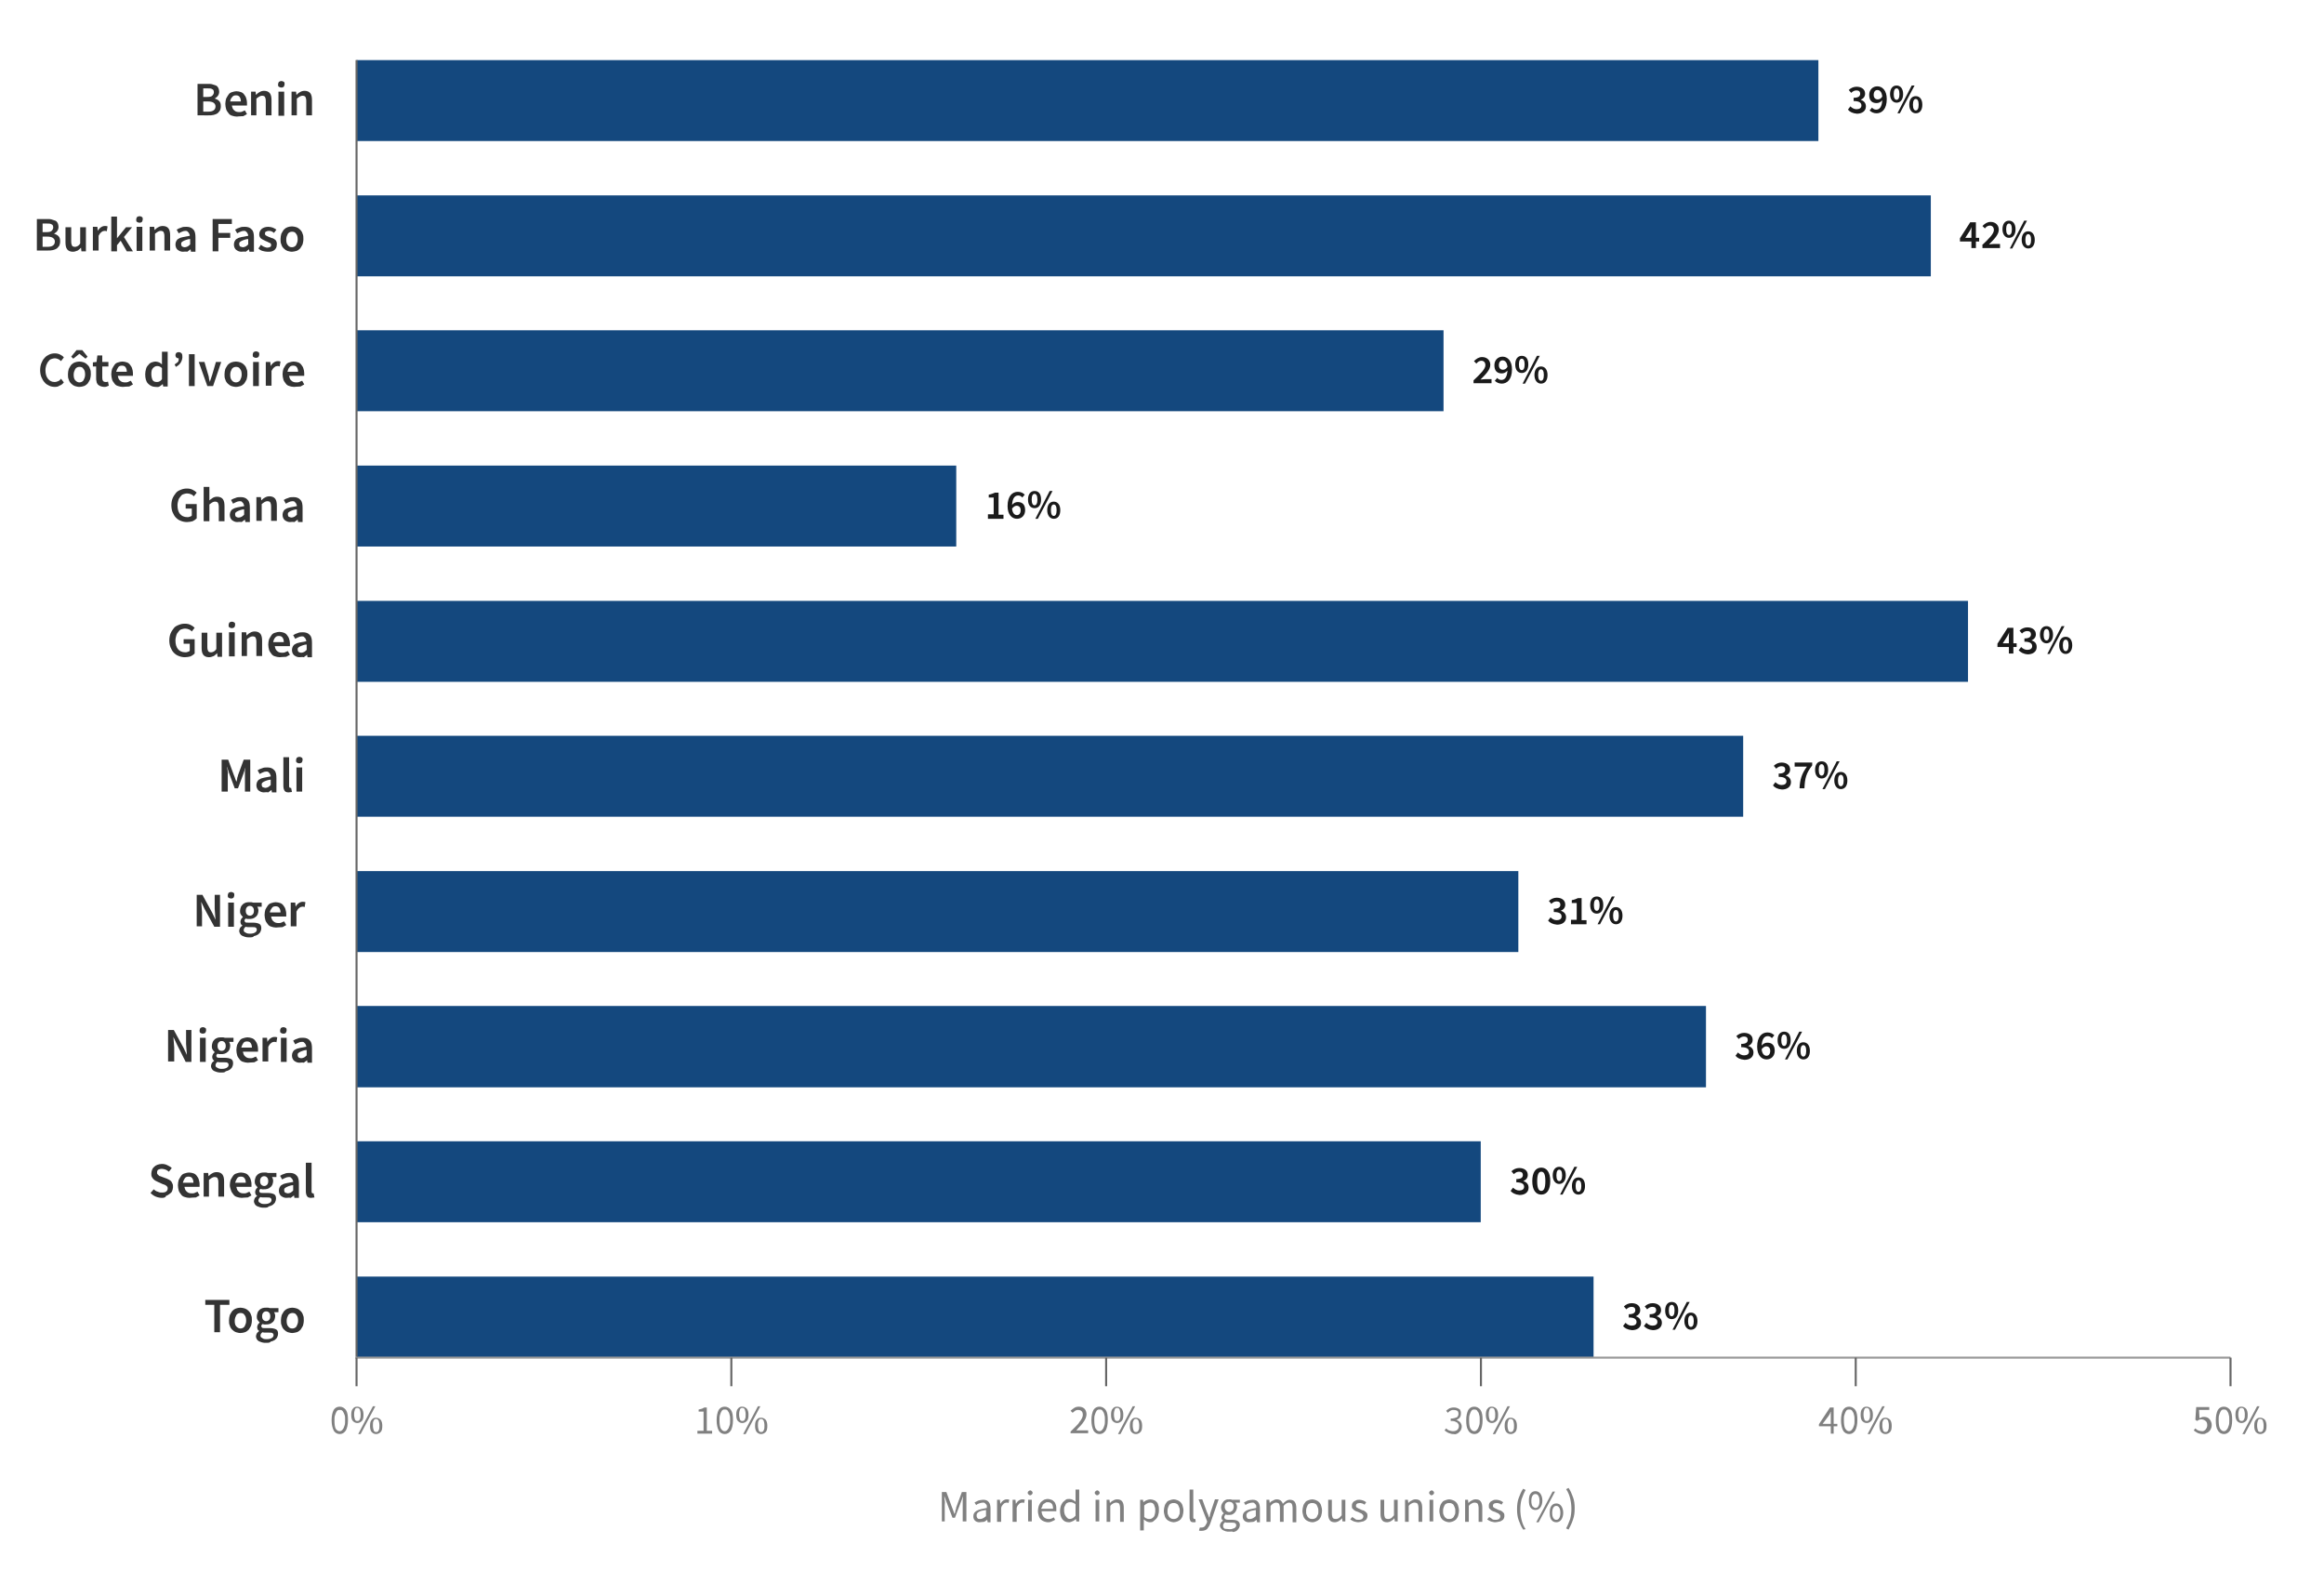
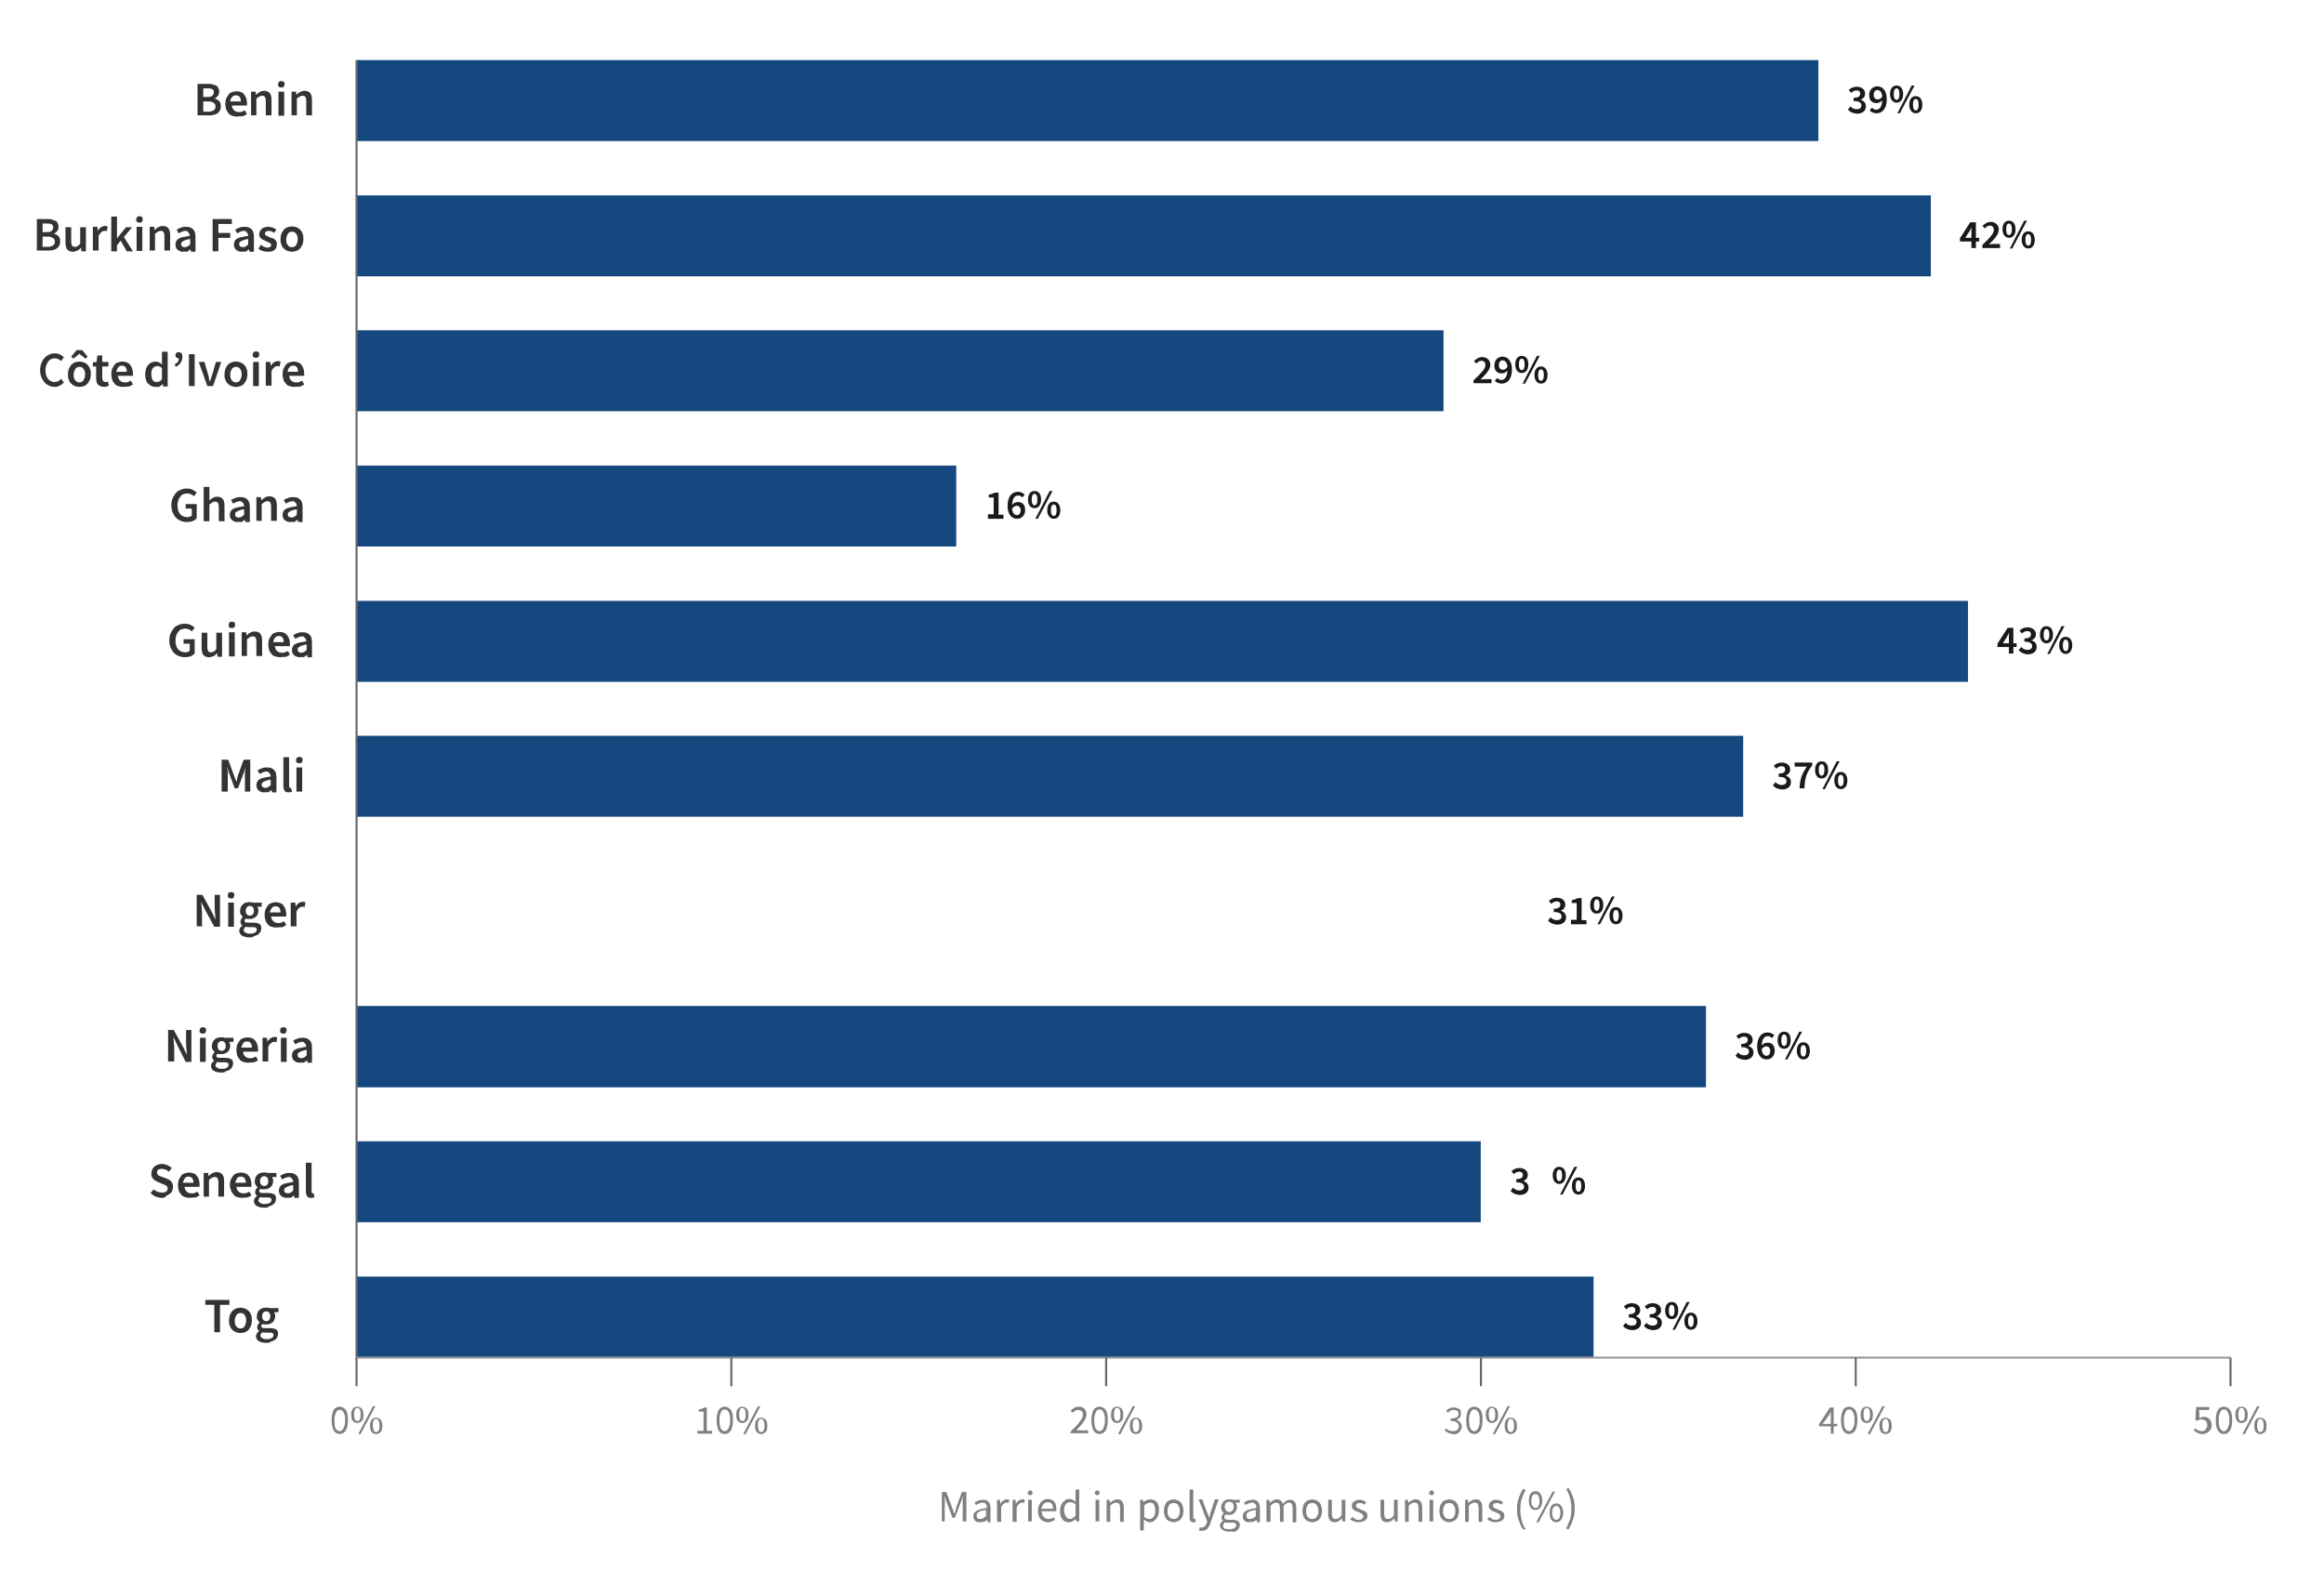
<svg xmlns="http://www.w3.org/2000/svg" xmlns:ns1="http://www.datylon.com/dbi" version="1.1" id="Layer_1" x="0px" y="0px" viewBox="0 0 568.5 387.3" style="enable-background:new 0 0 568.5 387.3;" xml:space="preserve">
  <style type="text/css"> .st0{clip-path:url(#SVGID_00000097464584554617005210000000395404659390747566_);} .st1{fill:#14487E;} .st2{clip-path:url(#SVGID_00000145037874014069961730000008952488514482444959_);fill:none;} .st3{clip-path:url(#SVGID_00000112625717793525785290000000825872912574351797_);fill:none;} .st4{clip-path:url(#SVGID_00000140723950006425113470000006622020759687675540_);fill:none;} .st5{clip-path:url(#SVGID_00000168825165774590871310000011294091992807680156_);fill:none;} .st6{fill:none;stroke:#333333;stroke-width:0.5;} .st7{clip-path:url(#SVGID_00000121277948051351996070000018064522524433651352_);} .st8{clip-path:url(#SVGID_00000106857964184753505330000004067252624111301794_);fill:none;} .st9{clip-path:url(#SVGID_00000036932193383676528180000007231399034815314865_);fill:none;} .st10{clip-path:url(#SVGID_00000045613256817692700120000009334553070900681354_);fill:none;} .st11{clip-path:url(#SVGID_00000010306478930814398090000008887761848192853917_);fill:none;} .st12{clip-path:url(#SVGID_00000070834398792908056440000015515506878000146330_);fill:none;} .st13{clip-path:url(#SVGID_00000097498264918676047280000001943206201371611795_);fill:none;} .st14{clip-path:url(#SVGID_00000044162788822072015180000002384558408715041181_);fill:none;} .st15{clip-path:url(#SVGID_00000007411100112610488220000013549748081211539860_);fill:none;} .st16{clip-path:url(#SVGID_00000070095298149769093740000016678924935014930587_);fill:none;} .st17{clip-path:url(#SVGID_00000114041242464435376210000003168899611871543427_);fill:none;} .st18{fill:none;stroke:#999999;stroke-width:0.5;} .st19{fill:none;stroke:#666666;stroke-width:0.5;} .st20{clip-path:url(#SVGID_00000025414343602740598910000005836770171757056693_);} .st21{clip-path:url(#SVGID_00000027565140074000863650000001350916314004142985_);fill:none;} .st22{fill:#B8DDF5;} .st23{clip-path:url(#SVGID_00000013899394500162246900000012601676659805094572_);fill:none;} .st24{clip-path:url(#SVGID_00000026852554264226075270000017476284760152011906_);fill:none;} .st25{clip-path:url(#SVGID_00000152258998794753752200000003978619291520129958_);fill:none;} .st26{clip-path:url(#SVGID_00000114035826276134059120000014763387930903469238_);fill:none;} .st27{clip-path:url(#SVGID_00000076599496394183526690000001862360070768682402_);fill:none;} .st28{clip-path:url(#SVGID_00000139269775884176183430000017995957892686270137_);fill:none;} .st29{clip-path:url(#SVGID_00000170996857128051079200000003346663336001885338_);fill:none;} .st30{clip-path:url(#SVGID_00000042725276000835610450000015236908786377904297_);fill:none;} .st31{clip-path:url(#SVGID_00000183959653694504455650000007678279942113364632_);fill:none;} .st32{clip-path:url(#SVGID_00000060008101736276924020000017992533521826900658_);fill:none;} .st33{clip-path:url(#SVGID_00000163043947239938015620000004822293423267865743_);fill:none;} .st34{clip-path:url(#SVGID_00000143597305307959117720000002712411581624747909_);fill:none;} .st35{clip-path:url(#SVGID_00000096049238922831410810000013569407383982664113_);fill:none;} .st36{clip-path:url(#SVGID_00000051381139500414089160000011437692275702624157_);fill:none;} .st37{clip-path:url(#SVGID_00000096771924318732081560000009934048199735563954_);fill:none;} .st38{clip-path:url(#SVGID_00000079449582324003727330000007245549421193809079_);fill:none;} .st39{clip-path:url(#SVGID_00000129164853993906049910000013287470965873775791_);fill:none;} .st40{clip-path:url(#SVGID_00000088120137963943435950000014858152961620945588_);fill:none;} .st41{clip-path:url(#SVGID_00000178903188493298080310000013214923265506546317_);fill:none;} .st42{fill:none;stroke:#808080;stroke-width:0.5;} .st43{clip-path:url(#SVGID_00000049197074505962717930000009240879601857218182_);} .st44{fill:#E9AA22;} .st45{clip-path:url(#SVGID_00000016792664351823901240000001809562871826999171_);fill:none;} .st46{fill:#F1DFBC;} .st47{clip-path:url(#SVGID_00000157288212751653607430000010954393878960150156_);fill:none;} .st48{clip-path:url(#SVGID_00000121985639911404387290000015049212305396381850_);fill:none;} .st49{clip-path:url(#SVGID_00000052806188986782452320000012220985768783381901_);fill:none;} .st50{clip-path:url(#SVGID_00000094578313992516725120000014039558090396650140_);fill:none;} .st51{clip-path:url(#SVGID_00000172410188628222753070000005666792973289469100_);fill:none;} .st52{clip-path:url(#SVGID_00000018953001661374137530000011426317201562358405_);fill:none;} .st53{clip-path:url(#SVGID_00000040543870577126118450000014878469750592162997_);fill:none;} .st54{clip-path:url(#SVGID_00000103231595384061943060000004432360504447839421_);fill:none;} .st55{clip-path:url(#SVGID_00000067218327647906814610000017393689311283536791_);fill:none;} .st56{clip-path:url(#SVGID_00000168810646659532281480000007855778366984099987_);fill:none;} .st57{clip-path:url(#SVGID_00000050649748764167128520000011401827230719831985_);fill:none;} .st58{clip-path:url(#SVGID_00000106854714017495321550000006359411648666821774_);fill:none;} .st59{clip-path:url(#SVGID_00000044143504598305218560000015297264870922939554_);fill:none;} .st60{clip-path:url(#SVGID_00000012454376788419024620000002986630601393467532_);fill:none;} .st61{clip-path:url(#SVGID_00000052820229692550615710000014160301907301796250_);fill:none;} .st62{clip-path:url(#SVGID_00000062875779047861146170000012999501082853635982_);fill:none;} .st63{clip-path:url(#SVGID_00000017496247903618454300000014736815726719083967_);fill:none;} .st64{clip-path:url(#SVGID_00000030483356634508100820000004751371993191837322_);fill:none;} .st65{clip-path:url(#SVGID_00000008121778357765220370000004091667802731278510_);fill:none;} .st66{clip-path:url(#SVGID_00000062158545097075026350000008770294173872380839_);} .st67{clip-path:url(#SVGID_00000180342424461290243830000009226076361622045631_);fill:none;} .st68{clip-path:url(#SVGID_00000105418303407813081900000008592180442755763903_);fill:none;} .st69{clip-path:url(#SVGID_00000091003718284563732620000010699577114348744607_);fill:none;} .st70{clip-path:url(#SVGID_00000114045755964298879670000006306478177602193287_);fill:none;} .st71{clip-path:url(#SVGID_00000065779662783584853010000017990198551570838184_);fill:none;} .st72{clip-path:url(#SVGID_00000111901964080869402910000010403452135179112848_);fill:none;} .st73{clip-path:url(#SVGID_00000124868657814491769960000002566167755829079190_);fill:none;} .st74{clip-path:url(#SVGID_00000033346746949944668600000002587083098510492603_);fill:none;} .st75{clip-path:url(#SVGID_00000083060299761381634410000003161009578282406535_);fill:none;} .st76{clip-path:url(#SVGID_00000139260163664190859140000012205706834421578668_);fill:none;} .st77{clip-path:url(#SVGID_00000016755074101586533670000008951504650477263278_);fill:none;} .st78{clip-path:url(#SVGID_00000143614422663602161970000004924062207365166252_);fill:none;} .st79{clip-path:url(#SVGID_00000108288197902086279040000003424231069919855759_);fill:none;} .st80{clip-path:url(#SVGID_00000022540744012573789150000012536802489378432413_);fill:none;} .st81{clip-path:url(#SVGID_00000032641990934899369490000010357670608047190967_);fill:none;} .st82{clip-path:url(#SVGID_00000034788486316624104160000001421902333515632823_);fill:none;} .st83{clip-path:url(#SVGID_00000036243665693196358010000016926648946975848102_);fill:none;} .st84{clip-path:url(#SVGID_00000132767355993906798910000004512211100587140016_);fill:none;} .st85{clip-path:url(#SVGID_00000115512339852723708580000016357269270195630230_);fill:none;} .st86{clip-path:url(#SVGID_00000069397397266341158380000000448444040169953966_);fill:none;} .st87{clip-path:url(#SVGID_00000137851276409668969940000015629898112386529446_);} .st88{clip-path:url(#SVGID_00000146484041581473480990000013152970803810334613_);fill:none;} .st89{clip-path:url(#SVGID_00000090254211202102648710000002809240296194199201_);fill:none;} .st90{clip-path:url(#SVGID_00000116199157976872142660000015135011588557713824_);fill:none;} .st91{clip-path:url(#SVGID_00000047033591129882784650000000041250768154358439_);fill:none;} .st92{clip-path:url(#SVGID_00000070108903825491899230000014620168577041425578_);fill:none;} .st93{clip-path:url(#SVGID_00000093140075816291305970000006016960648704584874_);fill:none;} .st94{clip-path:url(#SVGID_00000031179107788577075170000011368574264074020488_);fill:none;} .st95{clip-path:url(#SVGID_00000125586596889993560210000016266744726054642571_);fill:none;} .st96{clip-path:url(#SVGID_00000129928334789160615430000016030427130155260607_);fill:none;} .st97{clip-path:url(#SVGID_00000059990767330853833240000015907585580885994142_);fill:none;} .st98{clip-path:url(#SVGID_00000169534685121707520790000017844428048786608262_);fill:none;} .st99{clip-path:url(#SVGID_00000130644562111596479770000014490921039848396930_);fill:none;} .st100{clip-path:url(#SVGID_00000063605550098551413040000002818943278224098701_);fill:none;} .st101{clip-path:url(#SVGID_00000122693279968395072630000016146428690168110733_);fill:none;} .st102{clip-path:url(#SVGID_00000139998454128905299400000007996884719037353384_);fill:none;} .st103{clip-path:url(#SVGID_00000139268257453272177540000007830221732952709770_);fill:none;} .st104{clip-path:url(#SVGID_00000096772183392704374830000016453353083847919008_);fill:none;} .st105{clip-path:url(#SVGID_00000112617786154441390350000012356735147674135449_);fill:none;} .st106{clip-path:url(#SVGID_00000099619946276231787320000005379252850583340446_);fill:none;} .st107{clip-path:url(#SVGID_00000085968545897587637240000008939940575977834937_);fill:none;} .st108{clip-path:url(#SVGID_00000103265413398232013030000002177093320670395545_);} .st109{clip-path:url(#SVGID_00000030473651367168670070000016669298894871462571_);fill:none;} .st110{clip-path:url(#SVGID_00000114056946767982131770000000106121728367577777_);fill:none;} .st111{clip-path:url(#SVGID_00000075135825906863601000000016099317353361388422_);fill:none;} .st112{clip-path:url(#SVGID_00000054241381245487808770000002326572551333871783_);fill:none;} .st113{clip-path:url(#SVGID_00000000904718827012732630000016506830921951353781_);fill:none;} .st114{clip-path:url(#SVGID_00000070800239585393645260000012528998127395636145_);fill:none;} .st115{clip-path:url(#SVGID_00000126323458145812140570000008495634047396585621_);fill:none;} .st116{clip-path:url(#SVGID_00000029735316077569391090000006962596432371462284_);fill:none;} .st117{clip-path:url(#SVGID_00000077307710431496306060000000080757278401724073_);fill:none;} .st118{clip-path:url(#SVGID_00000139257893754278347180000008873680690131599529_);fill:none;} .st119{clip-path:url(#SVGID_00000161611799175263060010000008231122457819074703_);fill:none;} .st120{clip-path:url(#SVGID_00000160885821850573320890000017990843728591942036_);fill:none;} .st121{clip-path:url(#SVGID_00000047022815503792601590000013276059078524036271_);fill:none;} .st122{clip-path:url(#SVGID_00000031898903030876247460000008378498602729247884_);fill:none;} .st123{clip-path:url(#SVGID_00000124850604520064410880000010962295824066920618_);fill:none;} .st124{clip-path:url(#SVGID_00000031177567736717549490000001496028738790310792_);fill:none;} .st125{clip-path:url(#SVGID_00000011025855430513577520000013319352377387923620_);fill:none;} .st126{clip-path:url(#SVGID_00000142145509841032300660000013831244772590605711_);fill:none;} .st127{clip-path:url(#SVGID_00000179632262378409655450000004839358897572641933_);fill:none;} .st128{clip-path:url(#SVGID_00000080184185290271350500000002561505565497223564_);fill:none;} .st129{fill:none;} .st130{enable-background:new ;} .st131{fill:#808080;} .st132{fill:#333333;} .st133{fill:#1A1A1A;} .st134{fill:#999999;} .st135{clip-path:url(#SVGID_00000036930591078074739620000011694780408885329057_);fill:none;} .st136{clip-path:url(#SVGID_00000129191963192016687420000018064789950744546735_);fill:none;} .st137{clip-path:url(#SVGID_00000101824892701943423660000010982590765431397282_);fill:none;} .st138{clip-path:url(#SVGID_00000088820172098943084780000011927033081224620163_);fill:none;} .st139{clip-path:url(#SVGID_00000060029966791147673680000007965698222864732074_);} .st140{clip-path:url(#SVGID_00000160150895740804056700000013064288788232027582_);fill:none;} .st141{clip-path:url(#SVGID_00000056402599902046319510000001513861464963216774_);fill:none;} .st142{clip-path:url(#SVGID_00000098178971084617920500000005407056010101146028_);fill:none;} .st143{clip-path:url(#SVGID_00000150821254987027657880000006142406764673964457_);fill:none;} .st144{clip-path:url(#SVGID_00000102533337227871816150000015266736939059525538_);fill:none;} .st145{clip-path:url(#SVGID_00000133498739589348471430000017113143715974407833_);fill:none;} .st146{clip-path:url(#SVGID_00000071526308872105524630000006726840356765361070_);fill:none;} .st147{clip-path:url(#SVGID_00000182513296756399967020000009931346964380394136_);fill:none;} .st148{clip-path:url(#SVGID_00000158030027772605219220000016235042504911060900_);fill:none;} .st149{clip-path:url(#SVGID_00000155825876411730880690000014735736419816813961_);fill:none;} .st150{clip-path:url(#SVGID_00000159470142908358732990000002562403759860048561_);fill:none;} .st151{clip-path:url(#SVGID_00000034056800245392736320000006586115200030717630_);fill:none;} .st152{clip-path:url(#SVGID_00000037682563557462709410000006562389365045433257_);fill:none;} .st153{clip-path:url(#SVGID_00000165197339409505196110000006769748395520799131_);fill:none;} .st154{clip-path:url(#SVGID_00000029732739453970093170000009957918734672937390_);fill:none;} .st155{clip-path:url(#SVGID_00000016774592582134766780000013431058020411246494_);fill:none;} .st156{clip-path:url(#SVGID_00000101093288525816849950000002008288719723478666_);fill:none;} .st157{clip-path:url(#SVGID_00000113337259461330773840000008731564487840450443_);fill:none;} .st158{clip-path:url(#SVGID_00000034812411223312928930000005571147667523988913_);fill:none;} .st159{clip-path:url(#SVGID_00000178199187149783643310000011639338491286838178_);fill:none;} .st160{clip-path:url(#SVGID_00000098195866041162338130000009610450257556353201_);} .st161{clip-path:url(#SVGID_00000111888956374792292130000004078581870745704852_);fill:none;} .st162{clip-path:url(#SVGID_00000032650590164106007460000008656986599168309424_);fill:none;} .st163{clip-path:url(#SVGID_00000023252496129266173010000017405540448853139620_);fill:none;} .st164{clip-path:url(#SVGID_00000147182416065115621230000010404157260510740369_);fill:none;} .st165{clip-path:url(#SVGID_00000054255376716258548060000000623033503078494872_);fill:none;} .st166{clip-path:url(#SVGID_00000049915197191767147370000002897997090086544021_);fill:none;} .st167{clip-path:url(#SVGID_00000143589515737318652680000003071172989658433434_);fill:none;} .st168{clip-path:url(#SVGID_00000088119472109031848460000013612295889797117827_);fill:none;} .st169{clip-path:url(#SVGID_00000109017645892582011890000009287062948865486727_);fill:none;} .st170{clip-path:url(#SVGID_00000089557350874155745720000007403683048410197695_);fill:none;} .st171{clip-path:url(#SVGID_00000157268337735840749320000004310534284137888697_);fill:none;} .st172{clip-path:url(#SVGID_00000165926192400123036170000003747043912083146687_);fill:none;} .st173{clip-path:url(#SVGID_00000165201642499892289330000011523632167410473615_);fill:none;} .st174{clip-path:url(#SVGID_00000131363939016541439580000017318931908669449354_);fill:none;} .st175{clip-path:url(#SVGID_00000167354469240491444760000008500256999391966099_);fill:none;} .st176{clip-path:url(#SVGID_00000149367128432545715860000008087134038108106931_);fill:none;} .st177{clip-path:url(#SVGID_00000122690931426901776340000007453611577018499259_);fill:none;} .st178{clip-path:url(#SVGID_00000011006836624186151300000000347689655951591325_);fill:none;} .st179{clip-path:url(#SVGID_00000070826557031851476190000015990596638824540571_);fill:none;} .st180{clip-path:url(#SVGID_00000169540226405375846330000017394805348036438461_);fill:none;} .st181{clip-path:url(#SVGID_00000008143381012287750430000006142537642865729939_);} .st182{clip-path:url(#SVGID_00000117642307628125299370000017896018049889286036_);fill:none;} .st183{clip-path:url(#SVGID_00000064317761582604800510000013053163689540995201_);fill:none;} .st184{clip-path:url(#SVGID_00000123436711104922427310000000043856206647913903_);fill:none;} .st185{clip-path:url(#SVGID_00000124138852712640746520000017003877143213390226_);fill:none;} .st186{clip-path:url(#SVGID_00000169540420617968673440000016997791987396397972_);fill:none;} .st187{clip-path:url(#SVGID_00000053516533904431345530000015300693166173851535_);fill:none;} .st188{clip-path:url(#SVGID_00000005984257835875738500000014927694751083082402_);fill:none;} .st189{clip-path:url(#SVGID_00000019680426476882767500000010131100099510404540_);fill:none;} .st190{clip-path:url(#SVGID_00000052794022141802414610000012573847594538594482_);fill:none;} .st191{clip-path:url(#SVGID_00000017479367667105665480000009757132365854005674_);fill:none;} .st192{clip-path:url(#SVGID_00000078739820785609274000000016441424269294301365_);fill:none;} .st193{clip-path:url(#SVGID_00000145060481912722946680000003678437240540936624_);fill:none;} .st194{clip-path:url(#SVGID_00000103981833386209814700000007008291706916255373_);fill:none;} .st195{clip-path:url(#SVGID_00000031897823958607589370000016836574150588978339_);fill:none;} .st196{clip-path:url(#SVGID_00000127734714233930681430000016567376398118005926_);fill:none;} .st197{clip-path:url(#SVGID_00000134928676055154927980000009607321108601727419_);fill:none;} .st198{clip-path:url(#SVGID_00000112602019322987126310000011299638760432401544_);fill:none;} .st199{clip-path:url(#SVGID_00000029763313337344838220000012108242057494339973_);fill:none;} .st200{clip-path:url(#SVGID_00000078003222608216101790000008155978483476755383_);fill:none;} .st201{clip-path:url(#SVGID_00000025407118358425274120000007153284174213204872_);fill:none;} .st202{clip-path:url(#SVGID_00000031177947672658454540000011482063078290543496_);} .st203{clip-path:url(#SVGID_00000178193007004360513800000003281611368211582623_);fill:none;} .st204{clip-path:url(#SVGID_00000027568169631574371890000015709291689026665881_);fill:none;} .st205{clip-path:url(#SVGID_00000036233882415769562830000008135505994404173441_);fill:none;} .st206{clip-path:url(#SVGID_00000093166323198416406630000000380034893741659295_);fill:none;} .st207{clip-path:url(#SVGID_00000100355989038483350250000006524425909311903899_);fill:none;} .st208{clip-path:url(#SVGID_00000110460118439444747630000017629799935021974182_);fill:none;} .st209{clip-path:url(#SVGID_00000085942735070853234980000014691103061777827002_);fill:none;} .st210{clip-path:url(#SVGID_00000087375263026661151640000002059648835470561187_);fill:none;} .st211{clip-path:url(#SVGID_00000006693103966779394740000001890224342217586566_);fill:none;} .st212{clip-path:url(#SVGID_00000106126273442307811370000004145518972689951155_);fill:none;} .st213{clip-path:url(#SVGID_00000046340660082805385560000011036790575386138542_);fill:none;} .st214{clip-path:url(#SVGID_00000008835991824825112860000016283507213461668749_);fill:none;} .st215{clip-path:url(#SVGID_00000007400198892881180670000012660064595048717471_);fill:none;} .st216{clip-path:url(#SVGID_00000129180640387369734350000009428002875332918172_);fill:none;} .st217{clip-path:url(#SVGID_00000163774354427511718690000017349566934477828281_);fill:none;} .st218{clip-path:url(#SVGID_00000160907688658023654690000017419295842570213547_);fill:none;} .st219{clip-path:url(#SVGID_00000038373669506526865670000017193105959357190287_);fill:none;} .st220{clip-path:url(#SVGID_00000178167741101618516560000003196491422392576923_);fill:none;} .st221{clip-path:url(#SVGID_00000119111480436035173360000014524773726125194387_);fill:none;} .st222{clip-path:url(#SVGID_00000147194654841217444020000013382339156197553828_);fill:none;} </style>
  <g>
    <g ns1:type="visualization">
      <g transform="translate(109.219, 30)">
        <g>
          <g>
            <g>
              <g>
                <path class="st1" d="M-22-15.3h357.6l0,0V4.5l0,0H-22l0,0V-15.3z" />
                <polygon class="st129" points="-22,-15.3 335.6,-15.3 335.6,-15.3 335.6,4.5 335.6,4.5 -22,4.5 -22,4.5 " />
                <path class="st129" d="M-22-15.3h357.6l0,0V4.5l0,0H-22l0,0V-15.3z" />
              </g>
            </g>
            <g>
              <g>
                <path class="st1" d="M-22,17.8h385.1l0,0v19.8l0,0H-22l0,0V17.8z" />
                <polygon class="st129" points="-22,17.8 363.1,17.8 363.1,17.8 363.1,37.6 363.1,37.6 -22,37.6 -22,37.6 " />
                <path class="st129" d="M-22,17.8h385.1l0,0v19.8l0,0H-22l0,0V17.8z" />
              </g>
            </g>
            <g>
              <g>
                <path class="st1" d="M-22,50.8h265.9l0,0v19.8l0,0H-22l0,0V50.8z" />
-                 <polygon class="st129" points="-22,50.8 243.9,50.8 243.9,50.8 243.9,70.7 243.9,70.7 -22,70.7 -22,70.7 " />
                <path class="st129" d="M-22,50.8h265.9l0,0v19.8l0,0H-22l0,0V50.8z" />
              </g>
            </g>
            <g>
              <g>
                <path class="st1" d="M-22,83.9h146.7l0,0v19.8l0,0H-22l0,0V83.9z" />
                <polygon class="st129" points="-22,83.9 124.7,83.9 124.7,83.9 124.7,103.7 124.7,103.7 -22,103.7 -22,103.7 " />
                <path class="st129" d="M-22,83.9h146.7l0,0v19.8l0,0H-22l0,0V83.9z" />
              </g>
            </g>
            <g>
              <g>
                <path class="st1" d="M-22,117h394.2l0,0v19.8l0,0H-22l0,0V117z" />
                <polygon class="st129" points="-22,117 372.2,117 372.2,117 372.2,136.8 372.2,136.8 -22,136.8 -22,136.8 " />
                <path class="st129" d="M-22,117h394.2l0,0v19.8l0,0H-22l0,0V117z" />
              </g>
            </g>
            <g>
              <g>
                <path class="st1" d="M-22,150h339.2l0,0v19.8l0,0H-22l0,0V150z" />
                <polygon class="st129" points="-22,150 317.2,150 317.2,150 317.2,169.9 317.2,169.9 -22,169.9 -22,169.9 " />
                <path class="st129" d="M-22,150h339.2l0,0v19.8l0,0H-22l0,0V150z" />
              </g>
            </g>
            <g>
              <g>
-                 <path class="st1" d="M-22,183.1h284.2l0,0v19.8l0,0H-22l0,0V183.1z" />
                <polygon class="st129" points="-22,183.1 262.2,183.1 262.2,183.1 262.2,202.9 262.2,202.9 -22,202.9 -22,202.9 " />
                <path class="st129" d="M-22,183.1h284.2l0,0v19.8l0,0H-22l0,0V183.1z" />
              </g>
            </g>
            <g>
              <g>
                <path class="st1" d="M-22,216.1h330.1l0,0V236l0,0H-22l0,0V216.1z" />
                <polygon class="st129" points="-22,216.1 308.1,216.1 308.1,216.1 308.1,236 308.1,236 -22,236 -22,236 " />
                <path class="st129" d="M-22,216.1h330.1l0,0V236l0,0H-22l0,0V216.1z" />
              </g>
            </g>
            <g>
              <g>
                <path class="st1" d="M-22,249.2h275l0,0v19.8l0,0H-22l0,0V249.2z" />
                <polygon class="st129" points="-22,249.2 253,249.2 253,249.2 253,269.1 253,269.1 -22,269.1 -22,269.1 " />
                <path class="st129" d="M-22,249.2h275l0,0v19.8l0,0H-22l0,0V249.2z" />
              </g>
            </g>
            <g>
              <g>
                <path class="st1" d="M-22,282.3h302.6l0,0v19.8l0,0H-22l0,0V282.3z" />
                <polygon class="st129" points="-22,282.3 280.6,282.3 280.6,282.3 280.6,302.1 280.6,302.1 -22,302.1 -22,302.1 " />
                <path class="st129" d="M-22,282.3h302.6l0,0v19.8l0,0H-22l0,0V282.3z" />
              </g>
            </g>
          </g>
        </g>
        <g transform="translate(-0.5,316.928)">
          <path class="st18" d="M-21.8-14.8h458.7" />
          <g transform="translate(0.5,5)">
            <line class="st19" x1="-22" y1="-19.8" x2="-22" y2="-12.8" />
            <g id="gtext_00000049934368818855973110000015419209419495540611_">
              <g class="st130">
                <path class="st131" d="M-26.1-1.1c-0.6,0-1.2-0.3-1.5-0.9s-0.5-1.4-0.5-2.5s0.2-1.9,0.5-2.5c0.4-0.6,0.9-0.8,1.5-0.8 c0.6,0,1.1,0.3,1.5,0.8c0.4,0.6,0.5,1.4,0.5,2.5s-0.2,1.9-0.5,2.5C-25-1.4-25.5-1.1-26.1-1.1z M-26.1-1.8 c0.2,0,0.4-0.1,0.5-0.2c0.1-0.1,0.3-0.3,0.4-0.5c0.1-0.2,0.2-0.5,0.3-0.8s0.1-0.7,0.1-1.2s0-0.9-0.1-1.2 C-25-6-25.1-6.2-25.2-6.4c-0.1-0.2-0.2-0.4-0.4-0.5c-0.1-0.1-0.3-0.1-0.5-0.1c-0.2,0-0.4,0-0.5,0.1c-0.2,0.1-0.3,0.3-0.4,0.5 s-0.2,0.5-0.3,0.8c-0.1,0.3-0.1,0.7-0.1,1.2c0,0.9,0.1,1.6,0.3,2C-26.8-2-26.5-1.8-26.1-1.8z" />
                <path class="st131" d="M-21.8-3.8c-0.5,0-0.8-0.2-1.1-0.5s-0.4-0.9-0.4-1.5c0-0.7,0.1-1.2,0.4-1.5c0.3-0.4,0.6-0.5,1.1-0.5 c0.4,0,0.8,0.2,1.1,0.5c0.3,0.4,0.4,0.9,0.4,1.5c0,0.7-0.1,1.2-0.4,1.5S-21.4-3.8-21.8-3.8z M-21.8-4.3 c0.3,0,0.5-0.1,0.6-0.4c0.2-0.3,0.2-0.7,0.2-1.2c0-0.5-0.1-0.9-0.2-1.2s-0.4-0.4-0.6-0.4c-0.3,0-0.5,0.1-0.6,0.4 s-0.2,0.6-0.2,1.2c0,0.5,0.1,0.9,0.2,1.2C-22.3-4.4-22.1-4.3-21.8-4.3z M-21.6-1.1l3.6-6.8h0.6l-3.6,6.8H-21.6z M-17.2-1.1 c-0.5,0-0.8-0.2-1.1-0.5s-0.4-0.9-0.4-1.5c0-0.7,0.1-1.2,0.4-1.5c0.3-0.4,0.6-0.5,1.1-0.5c0.4,0,0.8,0.2,1.1,0.5 c0.3,0.4,0.4,0.9,0.4,1.5c0,0.7-0.1,1.2-0.4,1.5C-16.4-1.3-16.8-1.1-17.2-1.1z M-17.2-1.6c0.3,0,0.5-0.1,0.6-0.4 c0.2-0.3,0.2-0.7,0.2-1.2c0-0.5-0.1-0.9-0.2-1.2c-0.2-0.3-0.4-0.4-0.6-0.4c-0.3,0-0.5,0.1-0.6,0.4c-0.2,0.3-0.2,0.6-0.2,1.2 c0,0.5,0.1,0.9,0.2,1.2C-17.7-1.7-17.5-1.6-17.2-1.6z" />
              </g>
            </g>
          </g>
          <g transform="translate(92.183,5)">
            <line class="st19" x1="-22" y1="-19.8" x2="-22" y2="-12.8" />
            <g id="gtext_00000134928195511472005020000004564698408334068662_">
              <g class="st130">
                <path class="st131" d="M-30.3-1.2v-0.7h1.5v-4.7H-30v-0.5c0.3-0.1,0.5-0.1,0.8-0.2c0.2-0.1,0.4-0.2,0.6-0.3h0.6v5.7h1.3v0.7 H-30.3z" />
                <path class="st131" d="M-23.6-1.1c-0.6,0-1.2-0.3-1.5-0.9s-0.5-1.4-0.5-2.5s0.2-1.9,0.5-2.5c0.4-0.6,0.9-0.8,1.5-0.8 c0.6,0,1.1,0.3,1.5,0.8c0.4,0.6,0.5,1.4,0.5,2.5s-0.2,1.9-0.5,2.5C-22.5-1.4-23-1.1-23.6-1.1z M-23.6-1.8 c0.2,0,0.4-0.1,0.5-0.2c0.1-0.1,0.3-0.3,0.4-0.5c0.1-0.2,0.2-0.5,0.3-0.8s0.1-0.7,0.1-1.2s0-0.9-0.1-1.2 c-0.1-0.3-0.1-0.6-0.3-0.8c-0.1-0.2-0.2-0.4-0.4-0.5c-0.1-0.1-0.3-0.1-0.5-0.1c-0.2,0-0.4,0-0.5,0.1 c-0.2,0.1-0.3,0.3-0.4,0.5s-0.2,0.5-0.3,0.8c-0.1,0.3-0.1,0.7-0.1,1.2c0,0.9,0.1,1.6,0.3,2C-24.3-2-24-1.8-23.6-1.8z" />
                <path class="st131" d="M-19.3-3.8c-0.5,0-0.8-0.2-1.1-0.5s-0.4-0.9-0.4-1.5c0-0.7,0.1-1.2,0.4-1.5c0.3-0.4,0.6-0.5,1.1-0.5 c0.4,0,0.8,0.2,1.1,0.5c0.3,0.4,0.4,0.9,0.4,1.5c0,0.7-0.1,1.2-0.4,1.5S-18.9-3.8-19.3-3.8z M-19.3-4.3 c0.3,0,0.5-0.1,0.6-0.4c0.2-0.3,0.2-0.7,0.2-1.2c0-0.5-0.1-0.9-0.2-1.2s-0.4-0.4-0.6-0.4c-0.3,0-0.5,0.1-0.6,0.4 s-0.2,0.6-0.2,1.2c0,0.5,0.1,0.9,0.2,1.2C-19.8-4.4-19.6-4.3-19.3-4.3z M-19.1-1.1l3.6-6.8h0.6l-3.6,6.8H-19.1z M-14.7-1.1 c-0.5,0-0.8-0.2-1.1-0.5c-0.3-0.4-0.4-0.9-0.4-1.5c0-0.7,0.1-1.2,0.4-1.5c0.3-0.4,0.6-0.5,1.1-0.5c0.4,0,0.8,0.2,1.1,0.5 c0.3,0.4,0.4,0.9,0.4,1.5c0,0.7-0.1,1.2-0.4,1.5C-13.9-1.3-14.3-1.1-14.7-1.1z M-14.7-1.6c0.3,0,0.5-0.1,0.6-0.4 c0.2-0.3,0.2-0.7,0.2-1.2c0-0.5-0.1-0.9-0.2-1.2c-0.2-0.3-0.4-0.4-0.6-0.4c-0.3,0-0.5,0.1-0.6,0.4c-0.2,0.3-0.2,0.6-0.2,1.2 c0,0.5,0.1,0.9,0.2,1.2C-15.2-1.7-15-1.6-14.7-1.6z" />
              </g>
            </g>
          </g>
          <g transform="translate(183.866,5)">
            <line class="st19" x1="-22" y1="-19.8" x2="-22" y2="-12.8" />
            <g id="gtext_00000137822207369915262630000015684075668259769220_">
              <g class="st130">
                <path class="st131" d="M-30.7-1.2v-0.5c0.5-0.5,0.9-0.9,1.3-1.3c0.4-0.4,0.7-0.7,0.9-1.1c0.3-0.3,0.4-0.6,0.6-0.9 c0.1-0.3,0.2-0.5,0.2-0.8c0-0.4-0.1-0.7-0.3-0.9C-28.2-6.9-28.5-7-28.9-7c-0.3,0-0.5,0.1-0.7,0.2c-0.2,0.2-0.4,0.3-0.6,0.5 l-0.5-0.5c0.3-0.3,0.6-0.5,0.9-0.7c0.3-0.2,0.7-0.3,1.1-0.3c0.6,0,1.1,0.2,1.4,0.5c0.3,0.3,0.5,0.8,0.5,1.4 c0,0.3-0.1,0.6-0.2,0.9s-0.3,0.6-0.5,0.9c-0.2,0.3-0.5,0.7-0.8,1c-0.3,0.3-0.7,0.7-1,1.1c0.2,0,0.4,0,0.5,0 c0.2,0,0.4,0,0.5,0h1.9v0.7H-30.7z" />
                <path class="st131" d="M-23.6-1.1c-0.6,0-1.2-0.3-1.5-0.9s-0.5-1.4-0.5-2.5s0.2-1.9,0.5-2.5c0.4-0.6,0.9-0.8,1.5-0.8 c0.6,0,1.1,0.3,1.5,0.8c0.4,0.6,0.5,1.4,0.5,2.5s-0.2,1.9-0.5,2.5C-22.5-1.4-23-1.1-23.6-1.1z M-23.6-1.8 c0.2,0,0.4-0.1,0.5-0.2c0.1-0.1,0.3-0.3,0.4-0.5c0.1-0.2,0.2-0.5,0.3-0.8s0.1-0.7,0.1-1.2s0-0.9-0.1-1.2 c-0.1-0.3-0.1-0.6-0.3-0.8c-0.1-0.2-0.2-0.4-0.4-0.5c-0.1-0.1-0.3-0.1-0.5-0.1c-0.2,0-0.4,0-0.5,0.1 c-0.2,0.1-0.3,0.3-0.4,0.5s-0.2,0.5-0.3,0.8c-0.1,0.3-0.1,0.7-0.1,1.2c0,0.9,0.1,1.6,0.3,2C-24.3-2-24-1.8-23.6-1.8z" />
                <path class="st131" d="M-19.3-3.8c-0.5,0-0.8-0.2-1.1-0.5s-0.4-0.9-0.4-1.5c0-0.7,0.1-1.2,0.4-1.5c0.3-0.4,0.6-0.5,1.1-0.5 c0.4,0,0.8,0.2,1.1,0.5c0.3,0.4,0.4,0.9,0.4,1.5c0,0.7-0.1,1.2-0.4,1.5S-18.9-3.8-19.3-3.8z M-19.3-4.3 c0.3,0,0.5-0.1,0.6-0.4c0.2-0.3,0.2-0.7,0.2-1.2c0-0.5-0.1-0.9-0.2-1.2s-0.4-0.4-0.6-0.4c-0.3,0-0.5,0.1-0.6,0.4 s-0.2,0.6-0.2,1.2c0,0.5,0.1,0.9,0.2,1.2C-19.8-4.4-19.6-4.3-19.3-4.3z M-19.1-1.1l3.6-6.8h0.6l-3.6,6.8H-19.1z M-14.7-1.1 c-0.5,0-0.8-0.2-1.1-0.5s-0.4-0.9-0.4-1.5c0-0.7,0.1-1.2,0.4-1.5c0.3-0.4,0.6-0.5,1.1-0.5c0.4,0,0.8,0.2,1.1,0.5 c0.3,0.4,0.4,0.9,0.4,1.5c0,0.7-0.1,1.2-0.4,1.5C-13.9-1.3-14.3-1.1-14.7-1.1z M-14.7-1.6c0.3,0,0.5-0.1,0.6-0.4 c0.2-0.3,0.2-0.7,0.2-1.2c0-0.5-0.1-0.9-0.2-1.2c-0.2-0.3-0.4-0.4-0.6-0.4c-0.3,0-0.5,0.1-0.6,0.4c-0.2,0.3-0.2,0.6-0.2,1.2 c0,0.5,0.1,0.9,0.2,1.2C-15.2-1.7-15-1.6-14.7-1.6z" />
              </g>
            </g>
          </g>
          <g transform="translate(275.55,5)">
            <line class="st19" x1="-22" y1="-19.8" x2="-22" y2="-12.8" />
            <g id="gtext_00000162347965870207872770000017217022867292694450_">
              <g class="st130">
                <path class="st131" d="M-28.7-1.1c-0.3,0-0.5,0-0.7-0.1s-0.4-0.1-0.6-0.2c-0.2-0.1-0.3-0.2-0.5-0.3c-0.1-0.1-0.3-0.2-0.4-0.3 l0.4-0.5c0.2,0.2,0.4,0.4,0.7,0.5s0.6,0.2,1,0.2c0.4,0,0.7-0.1,1-0.3c0.2-0.2,0.4-0.5,0.4-0.9c0-0.2,0-0.4-0.1-0.5 c-0.1-0.2-0.2-0.3-0.3-0.4c-0.2-0.1-0.4-0.2-0.6-0.3c-0.3-0.1-0.6-0.1-1-0.1v-0.6c0.3,0,0.6,0,0.9-0.1 c0.2-0.1,0.4-0.1,0.6-0.2s0.2-0.2,0.3-0.4c0.1-0.1,0.1-0.3,0.1-0.5c0-0.3-0.1-0.6-0.3-0.7C-28.2-7-28.5-7-28.8-7 c-0.3,0-0.5,0.1-0.7,0.2c-0.2,0.1-0.4,0.3-0.6,0.5l-0.4-0.5c0.2-0.2,0.5-0.4,0.8-0.6c0.3-0.1,0.6-0.2,1-0.2 c0.3,0,0.5,0,0.8,0.1s0.4,0.2,0.6,0.3S-27.1-7-27-6.8c0.1,0.2,0.1,0.4,0.1,0.7c0,0.4-0.1,0.7-0.3,1c-0.2,0.2-0.5,0.4-0.8,0.6 v0c0.2,0,0.4,0.1,0.5,0.2c0.2,0.1,0.3,0.2,0.4,0.3c0.1,0.1,0.2,0.3,0.3,0.5c0.1,0.2,0.1,0.4,0.1,0.6c0,0.3-0.1,0.5-0.2,0.8 c-0.1,0.2-0.3,0.4-0.5,0.6c-0.2,0.2-0.4,0.3-0.7,0.4S-28.4-1.1-28.7-1.1z" />
                <path class="st131" d="M-23.6-1.1c-0.6,0-1.2-0.3-1.5-0.9c-0.4-0.6-0.5-1.4-0.5-2.5s0.2-1.9,0.5-2.5c0.4-0.6,0.9-0.8,1.5-0.8 c0.6,0,1.1,0.3,1.5,0.8c0.4,0.6,0.5,1.4,0.5,2.5s-0.2,1.9-0.5,2.5C-22.5-1.4-23-1.1-23.6-1.1z M-23.6-1.8 c0.2,0,0.4-0.1,0.5-0.2c0.1-0.1,0.3-0.3,0.4-0.5s0.2-0.5,0.3-0.8c0.1-0.3,0.1-0.7,0.1-1.2s0-0.9-0.1-1.2 c-0.1-0.3-0.1-0.6-0.3-0.8s-0.2-0.4-0.4-0.5c-0.2-0.1-0.3-0.1-0.5-0.1c-0.2,0-0.4,0-0.5,0.1c-0.2,0.1-0.3,0.3-0.4,0.5 c-0.1,0.2-0.2,0.5-0.3,0.8c-0.1,0.3-0.1,0.7-0.1,1.2c0,0.9,0.1,1.6,0.3,2C-24.3-2-24-1.8-23.6-1.8z" />
                <path class="st131" d="M-19.3-3.8c-0.5,0-0.8-0.2-1.1-0.5c-0.3-0.4-0.4-0.9-0.4-1.5c0-0.7,0.1-1.2,0.4-1.5 c0.3-0.4,0.6-0.5,1.1-0.5c0.4,0,0.8,0.2,1.1,0.5c0.3,0.4,0.4,0.9,0.4,1.5c0,0.7-0.1,1.2-0.4,1.5S-18.9-3.8-19.3-3.8z M-19.3-4.3c0.3,0,0.5-0.1,0.6-0.4c0.2-0.3,0.2-0.7,0.2-1.2c0-0.5-0.1-0.9-0.2-1.2s-0.4-0.4-0.6-0.4c-0.3,0-0.5,0.1-0.6,0.4 s-0.2,0.6-0.2,1.2c0,0.5,0.1,0.9,0.2,1.2C-19.8-4.4-19.6-4.3-19.3-4.3z M-19.1-1.1l3.6-6.8h0.6l-3.6,6.8H-19.1z M-14.7-1.1 c-0.5,0-0.8-0.2-1.1-0.5c-0.3-0.4-0.4-0.9-0.4-1.5c0-0.7,0.1-1.2,0.4-1.5c0.3-0.4,0.6-0.5,1.1-0.5c0.4,0,0.8,0.2,1.1,0.5 c0.3,0.4,0.4,0.9,0.4,1.5c0,0.7-0.1,1.2-0.4,1.5S-14.3-1.1-14.7-1.1z M-14.7-1.6c0.3,0,0.5-0.1,0.6-0.4 c0.2-0.3,0.2-0.7,0.2-1.2c0-0.5-0.1-0.9-0.2-1.2s-0.4-0.4-0.6-0.4c-0.3,0-0.5,0.1-0.6,0.4s-0.2,0.6-0.2,1.2 c0,0.5,0.1,0.9,0.2,1.2C-15.2-1.7-15-1.6-14.7-1.6z" />
              </g>
            </g>
          </g>
          <g transform="translate(367.233,5)">
            <line class="st19" x1="-22" y1="-19.8" x2="-22" y2="-12.8" />
            <g id="gtext_00000095322201645506983550000003166144804319444156_">
              <g class="st130">
                <path class="st131" d="M-28.1-1.2V-3h-2.9v-0.5l2.7-4.1h0.9v4h0.9V-3h-0.9v1.8H-28.1z M-30.1-3.6h2v-1.8c0-0.2,0-0.4,0-0.6 c0-0.2,0-0.4,0-0.6h0c-0.1,0.2-0.2,0.3-0.2,0.5c-0.1,0.1-0.2,0.3-0.3,0.5L-30.1-3.6z" />
                <path class="st131" d="M-23.6-1.1c-0.6,0-1.2-0.3-1.5-0.9s-0.5-1.4-0.5-2.5s0.2-1.9,0.5-2.5c0.4-0.6,0.9-0.8,1.5-0.8 c0.6,0,1.1,0.3,1.5,0.8c0.4,0.6,0.5,1.4,0.5,2.5s-0.2,1.9-0.5,2.5C-22.5-1.4-23-1.1-23.6-1.1z M-23.6-1.8 c0.2,0,0.4-0.1,0.5-0.2c0.1-0.1,0.3-0.3,0.4-0.5c0.1-0.2,0.2-0.5,0.3-0.8s0.1-0.7,0.1-1.2s0-0.9-0.1-1.2 c-0.1-0.3-0.1-0.6-0.3-0.8c-0.1-0.2-0.2-0.4-0.4-0.5c-0.1-0.1-0.3-0.1-0.5-0.1c-0.2,0-0.4,0-0.5,0.1 c-0.2,0.1-0.3,0.3-0.4,0.5s-0.2,0.5-0.3,0.8c-0.1,0.3-0.1,0.7-0.1,1.2c0,0.9,0.1,1.6,0.3,2C-24.3-2-24-1.8-23.6-1.8z" />
                <path class="st131" d="M-19.3-3.8c-0.5,0-0.8-0.2-1.1-0.5s-0.4-0.9-0.4-1.5c0-0.7,0.1-1.2,0.4-1.5c0.3-0.4,0.6-0.5,1.1-0.5 c0.4,0,0.8,0.2,1.1,0.5c0.3,0.4,0.4,0.9,0.4,1.5c0,0.7-0.1,1.2-0.4,1.5S-18.9-3.8-19.3-3.8z M-19.3-4.3 c0.3,0,0.5-0.1,0.6-0.4c0.2-0.3,0.2-0.7,0.2-1.2c0-0.5-0.1-0.9-0.2-1.2s-0.4-0.4-0.6-0.4c-0.3,0-0.5,0.1-0.6,0.4 s-0.2,0.6-0.2,1.2c0,0.5,0.1,0.9,0.2,1.2C-19.8-4.4-19.6-4.3-19.3-4.3z M-19.1-1.1l3.6-6.8h0.6l-3.6,6.8H-19.1z M-14.7-1.1 c-0.5,0-0.8-0.2-1.1-0.5c-0.3-0.4-0.4-0.9-0.4-1.5c0-0.7,0.1-1.2,0.4-1.5c0.3-0.4,0.6-0.5,1.1-0.5c0.4,0,0.8,0.2,1.1,0.5 c0.3,0.4,0.4,0.9,0.4,1.5c0,0.7-0.1,1.2-0.4,1.5C-13.9-1.3-14.3-1.1-14.7-1.1z M-14.7-1.6c0.3,0,0.5-0.1,0.6-0.4 c0.2-0.3,0.2-0.7,0.2-1.2c0-0.5-0.1-0.9-0.2-1.2c-0.2-0.3-0.4-0.4-0.6-0.4c-0.3,0-0.5,0.1-0.6,0.4c-0.2,0.3-0.2,0.6-0.2,1.2 c0,0.5,0.1,0.9,0.2,1.2C-15.2-1.7-15-1.6-14.7-1.6z" />
              </g>
            </g>
          </g>
          <g transform="translate(458.916,5)">
            <line class="st19" x1="-22" y1="-19.8" x2="-22" y2="-12.8" />
            <g id="gtext_00000085957597294902107330000011453737643152248225_">
              <g class="st130">
                <path class="st131" d="M-28.8-1.1c-0.3,0-0.5,0-0.7-0.1c-0.2,0-0.4-0.1-0.6-0.2s-0.3-0.2-0.5-0.3c-0.1-0.1-0.3-0.2-0.4-0.3 l0.4-0.5c0.2,0.2,0.4,0.4,0.7,0.5c0.3,0.1,0.6,0.2,0.9,0.2c0.2,0,0.4,0,0.5-0.1c0.2-0.1,0.3-0.2,0.4-0.3 c0.1-0.1,0.2-0.3,0.3-0.5s0.1-0.4,0.1-0.6c0-0.4-0.1-0.8-0.4-1c-0.2-0.2-0.6-0.4-1-0.4c-0.2,0-0.4,0-0.6,0.1 c-0.2,0.1-0.3,0.2-0.5,0.3l-0.4-0.3l0.2-3.1h3.2v0.7h-2.5L-29.6-5c0.2-0.1,0.3-0.1,0.5-0.2s0.3-0.1,0.5-0.1 c0.3,0,0.5,0,0.8,0.1s0.4,0.2,0.6,0.4c0.2,0.2,0.3,0.4,0.4,0.6s0.2,0.5,0.2,0.9s-0.1,0.7-0.2,0.9c-0.1,0.3-0.3,0.5-0.5,0.7 c-0.2,0.2-0.4,0.3-0.7,0.4C-28.2-1.1-28.5-1.1-28.8-1.1z" />
                <path class="st131" d="M-23.6-1.1c-0.6,0-1.2-0.3-1.5-0.9c-0.4-0.6-0.5-1.4-0.5-2.5s0.2-1.9,0.5-2.5c0.4-0.6,0.9-0.8,1.5-0.8 c0.6,0,1.1,0.3,1.5,0.8c0.4,0.6,0.5,1.4,0.5,2.5s-0.2,1.9-0.5,2.5C-22.5-1.4-23-1.1-23.6-1.1z M-23.6-1.8 c0.2,0,0.4-0.1,0.5-0.2c0.1-0.1,0.3-0.3,0.4-0.5c0.1-0.2,0.2-0.5,0.3-0.8c0.1-0.3,0.1-0.7,0.1-1.2s0-0.9-0.1-1.2 c-0.1-0.3-0.1-0.6-0.3-0.8c-0.1-0.2-0.2-0.4-0.4-0.5c-0.1-0.1-0.3-0.1-0.5-0.1c-0.2,0-0.4,0-0.5,0.1 c-0.2,0.1-0.3,0.3-0.4,0.5s-0.2,0.5-0.3,0.8c-0.1,0.3-0.1,0.7-0.1,1.2c0,0.9,0.1,1.6,0.3,2C-24.3-2-24-1.8-23.6-1.8z" />
                <path class="st131" d="M-19.3-3.8c-0.5,0-0.8-0.2-1.1-0.5c-0.3-0.4-0.4-0.9-0.4-1.5c0-0.7,0.1-1.2,0.4-1.5 c0.3-0.4,0.6-0.5,1.1-0.5c0.4,0,0.8,0.2,1.1,0.5c0.3,0.4,0.4,0.9,0.4,1.5c0,0.7-0.1,1.2-0.4,1.5S-18.9-3.8-19.3-3.8z M-19.3-4.3c0.3,0,0.5-0.1,0.6-0.4c0.2-0.3,0.2-0.7,0.2-1.2c0-0.5-0.1-0.9-0.2-1.2s-0.4-0.4-0.6-0.4c-0.3,0-0.5,0.1-0.6,0.4 s-0.2,0.6-0.2,1.2c0,0.5,0.1,0.9,0.2,1.2C-19.8-4.4-19.6-4.3-19.3-4.3z M-19.1-1.1l3.6-6.8h0.6l-3.6,6.8H-19.1z M-14.7-1.1 c-0.5,0-0.8-0.2-1.1-0.5c-0.3-0.4-0.4-0.9-0.4-1.5c0-0.7,0.1-1.2,0.4-1.5c0.3-0.4,0.6-0.5,1.1-0.5c0.4,0,0.8,0.2,1.1,0.5 c0.3,0.4,0.4,0.9,0.4,1.5c0,0.7-0.1,1.2-0.4,1.5C-13.9-1.3-14.3-1.1-14.7-1.1z M-14.7-1.6c0.3,0,0.5-0.1,0.6-0.4 c0.2-0.3,0.2-0.7,0.2-1.2c0-0.5-0.1-0.9-0.2-1.2s-0.4-0.4-0.6-0.4c-0.3,0-0.5,0.1-0.6,0.4s-0.2,0.6-0.2,1.2 c0,0.5,0.1,0.9,0.2,1.2C-15.2-1.7-15-1.6-14.7-1.6z" />
              </g>
            </g>
          </g>
        </g>
        <g transform="translate(-0.5,-0.5)">
          <path class="st19" d="M-21.5-14.8v317.2" />
        </g>
        <g>
          <g transform="translate(-10, 9.92)">
            <g id="gtext_00000086685997102743305100000004216706465979243175_">
              <g class="st130">
                <path class="st132" d="M-50.9-11.6v-7.8h2.5c0.4,0,0.8,0,1.1,0.1c0.3,0.1,0.6,0.2,0.9,0.3s0.4,0.3,0.6,0.6 c0.1,0.2,0.2,0.6,0.2,0.9c0,0.4-0.1,0.7-0.3,1c-0.2,0.3-0.5,0.5-0.8,0.7v0c0.4,0.1,0.8,0.3,1.1,0.6c0.3,0.3,0.4,0.7,0.4,1.3 c0,0.4-0.1,0.7-0.2,1c-0.2,0.3-0.4,0.5-0.6,0.7c-0.3,0.2-0.6,0.3-1,0.4c-0.4,0.1-0.8,0.1-1.2,0.1H-50.9z M-49.5-16.2h1 c0.6,0,1-0.1,1.2-0.3c0.2-0.2,0.4-0.5,0.4-0.8c0-0.4-0.1-0.7-0.4-0.8c-0.3-0.2-0.6-0.2-1.2-0.2h-1V-16.2z M-49.5-12.6h1.2 c0.6,0,1-0.1,1.3-0.3c0.3-0.2,0.5-0.5,0.5-1c0-0.4-0.2-0.7-0.5-0.9c-0.3-0.2-0.8-0.3-1.3-0.3h-1.2V-12.6z" />
                <path class="st132" d="M-41.3-11.4c-0.4,0-0.8-0.1-1.1-0.2c-0.4-0.1-0.7-0.3-0.9-0.6s-0.5-0.6-0.6-1s-0.2-0.8-0.2-1.3 c0-0.5,0.1-0.9,0.2-1.3c0.2-0.4,0.4-0.7,0.6-1s0.5-0.5,0.9-0.6c0.3-0.1,0.7-0.2,1-0.2c0.4,0,0.8,0.1,1.1,0.2 c0.3,0.1,0.6,0.3,0.8,0.6s0.4,0.5,0.5,0.9c0.1,0.3,0.2,0.7,0.2,1.1c0,0.1,0,0.3,0,0.4c0,0.1,0,0.2,0,0.3h-3.7 c0.1,0.5,0.2,0.9,0.6,1.2c0.3,0.3,0.7,0.4,1.2,0.4c0.3,0,0.5,0,0.7-0.1c0.2-0.1,0.4-0.2,0.7-0.3l0.5,0.9 c-0.3,0.2-0.6,0.3-0.9,0.5C-40.6-11.5-41-11.4-41.3-11.4z M-42.9-15.1h2.6c0-0.5-0.1-0.8-0.3-1.1c-0.2-0.3-0.5-0.4-0.9-0.4 c-0.4,0-0.7,0.1-0.9,0.4C-42.7-15.9-42.9-15.5-42.9-15.1z" />
                <path class="st132" d="M-37.8-11.6v-5.9h1.1l0.1,0.8h0c0.3-0.3,0.5-0.5,0.9-0.7c0.3-0.2,0.7-0.3,1.1-0.3 c0.6,0,1.1,0.2,1.4,0.6c0.3,0.4,0.4,1,0.4,1.7v3.7h-1.4v-3.5c0-0.5-0.1-0.8-0.2-1c-0.1-0.2-0.4-0.3-0.7-0.3 c-0.3,0-0.5,0.1-0.7,0.2c-0.2,0.1-0.4,0.3-0.7,0.5v4.1H-37.8z" />
                <path class="st132" d="M-30.4-18.5c-0.2,0-0.5-0.1-0.6-0.2c-0.2-0.1-0.2-0.3-0.2-0.6c0-0.2,0.1-0.4,0.2-0.6 c0.2-0.1,0.4-0.2,0.6-0.2s0.5,0.1,0.6,0.2c0.2,0.1,0.2,0.3,0.2,0.6c0,0.2-0.1,0.4-0.2,0.6C-29.9-18.6-30.1-18.5-30.4-18.5z M-31.1-11.6v-5.9h1.4v5.9H-31.1z" />
                <path class="st132" d="M-27.9-11.6v-5.9h1.1l0.1,0.8h0c0.3-0.3,0.5-0.5,0.9-0.7c0.3-0.2,0.7-0.3,1.1-0.3 c0.6,0,1.1,0.2,1.4,0.6c0.3,0.4,0.4,1,0.4,1.7v3.7h-1.4v-3.5c0-0.5-0.1-0.8-0.2-1c-0.1-0.2-0.4-0.3-0.7-0.3 c-0.3,0-0.5,0.1-0.7,0.2c-0.2,0.1-0.4,0.3-0.7,0.5v4.1H-27.9z" />
              </g>
            </g>
          </g>
          <g transform="translate(-10, 42.985)">
            <g id="gtext_00000166666758731010146960000008692514427993811638_">
              <g class="st130">
                <path class="st132" d="M-90.2-11.6v-7.8h2.5c0.4,0,0.8,0,1.1,0.1c0.3,0.1,0.6,0.2,0.9,0.3s0.4,0.3,0.6,0.6 c0.1,0.2,0.2,0.6,0.2,0.9c0,0.4-0.1,0.7-0.3,1c-0.2,0.3-0.5,0.5-0.8,0.7v0c0.4,0.1,0.8,0.3,1.1,0.6c0.3,0.3,0.4,0.7,0.4,1.3 c0,0.4-0.1,0.7-0.2,1c-0.2,0.3-0.4,0.5-0.6,0.7c-0.3,0.2-0.6,0.3-1,0.4c-0.4,0.1-0.8,0.1-1.2,0.1H-90.2z M-88.8-16.2h1 c0.6,0,1-0.1,1.2-0.3c0.2-0.2,0.4-0.5,0.4-0.8c0-0.4-0.1-0.7-0.4-0.8c-0.3-0.2-0.6-0.2-1.2-0.2h-1V-16.2z M-88.8-12.6h1.2 c0.6,0,1-0.1,1.3-0.3c0.3-0.2,0.5-0.5,0.5-1c0-0.4-0.2-0.7-0.5-0.9c-0.3-0.2-0.8-0.3-1.3-0.3h-1.2V-12.6z" />
                <path class="st132" d="M-81.4-11.4c-0.6,0-1.1-0.2-1.4-0.6s-0.4-1-0.4-1.7v-3.7h1.4v3.5c0,0.5,0.1,0.8,0.2,1s0.4,0.3,0.7,0.3 c0.3,0,0.5-0.1,0.7-0.2c0.2-0.1,0.4-0.3,0.6-0.6v-4h1.4v5.9h-1.1l-0.1-0.9h0c-0.3,0.3-0.5,0.5-0.8,0.7 C-80.7-11.5-81-11.4-81.4-11.4z" />
                <path class="st132" d="M-76.5-11.6v-5.9h1.1l0.1,1h0c0.2-0.4,0.5-0.7,0.8-0.9c0.3-0.2,0.6-0.3,0.9-0.3c0.3,0,0.5,0,0.7,0.1 l-0.2,1.2c-0.1,0-0.2-0.1-0.3-0.1c-0.1,0-0.2,0-0.3,0c-0.2,0-0.5,0.1-0.7,0.3c-0.3,0.2-0.5,0.5-0.7,0.9v3.6H-76.5z" />
                <path class="st132" d="M-72-11.6V-20h1.4v5.3h0l2.2-2.7h1.5l-2,2.4l2.2,3.5h-1.5l-1.5-2.6l-0.9,1.1v1.5H-72z" />
                <path class="st132" d="M-65.1-18.5c-0.2,0-0.5-0.1-0.6-0.2c-0.2-0.1-0.2-0.3-0.2-0.6c0-0.2,0.1-0.4,0.2-0.6 c0.2-0.1,0.4-0.2,0.6-0.2s0.5,0.1,0.6,0.2c0.2,0.1,0.2,0.3,0.2,0.6c0,0.2-0.1,0.4-0.2,0.6C-64.6-18.6-64.8-18.5-65.1-18.5z M-65.8-11.6v-5.9h1.4v5.9H-65.8z" />
                <path class="st132" d="M-62.6-11.6v-5.9h1.1l0.1,0.8h0c0.3-0.3,0.5-0.5,0.9-0.7c0.3-0.2,0.7-0.3,1.1-0.3 c0.6,0,1.1,0.2,1.4,0.6c0.3,0.4,0.4,1,0.4,1.7v3.7H-59v-3.5c0-0.5-0.1-0.8-0.2-1c-0.1-0.2-0.4-0.3-0.7-0.3 c-0.3,0-0.5,0.1-0.7,0.2c-0.2,0.1-0.4,0.3-0.7,0.5v4.1H-62.6z" />
                <path class="st132" d="M-54.5-11.4c-0.5,0-0.9-0.2-1.3-0.5c-0.3-0.3-0.5-0.7-0.5-1.3c0-0.3,0.1-0.6,0.2-0.8 c0.1-0.2,0.3-0.5,0.6-0.6c0.3-0.2,0.6-0.3,1.1-0.4s1-0.2,1.6-0.3c0-0.2,0-0.3-0.1-0.4c0-0.1-0.1-0.3-0.2-0.4 c-0.1-0.1-0.2-0.2-0.3-0.3c-0.1-0.1-0.3-0.1-0.5-0.1c-0.3,0-0.6,0.1-0.8,0.2s-0.5,0.2-0.8,0.4l-0.5-0.9 c0.3-0.2,0.7-0.4,1.1-0.5c0.4-0.2,0.8-0.2,1.3-0.2c0.7,0,1.3,0.2,1.7,0.7c0.4,0.4,0.5,1.1,0.5,1.9v3.5h-1.1l-0.1-0.6h0 c-0.3,0.2-0.5,0.4-0.8,0.6C-53.8-11.5-54.1-11.4-54.5-11.4z M-54-12.5c0.2,0,0.5-0.1,0.7-0.2c0.2-0.1,0.4-0.3,0.6-0.5v-1.3 c-0.4,0-0.7,0.1-1,0.2s-0.5,0.2-0.7,0.3c-0.2,0.1-0.3,0.2-0.4,0.3c-0.1,0.1-0.1,0.3-0.1,0.4c0,0.3,0.1,0.5,0.2,0.6 C-54.5-12.6-54.3-12.5-54-12.5z" />
                <path class="st132" d="M-47.2-11.6v-7.8h4.7v1.2h-3.3v2.2h2.9v1.2h-2.9v3.3H-47.2z" />
                <path class="st132" d="M-40.2-11.4c-0.5,0-0.9-0.2-1.3-0.5c-0.3-0.3-0.5-0.7-0.5-1.3c0-0.3,0.1-0.6,0.2-0.8 c0.1-0.2,0.3-0.5,0.6-0.6c0.3-0.2,0.6-0.3,1.1-0.4s1-0.2,1.6-0.3c0-0.2,0-0.3-0.1-0.4c0-0.1-0.1-0.3-0.2-0.4 c-0.1-0.1-0.2-0.2-0.3-0.3c-0.1-0.1-0.3-0.1-0.5-0.1c-0.3,0-0.6,0.1-0.8,0.2s-0.5,0.2-0.8,0.4l-0.5-0.9 c0.3-0.2,0.7-0.4,1.1-0.5c0.4-0.2,0.8-0.2,1.3-0.2c0.7,0,1.3,0.2,1.7,0.7c0.4,0.4,0.5,1.1,0.5,1.9v3.5h-1.1l-0.1-0.6h0 c-0.3,0.2-0.5,0.4-0.8,0.6C-39.5-11.5-39.8-11.4-40.2-11.4z M-39.8-12.5c0.2,0,0.5-0.1,0.7-0.2c0.2-0.1,0.4-0.3,0.6-0.5v-1.3 c-0.4,0-0.7,0.1-1,0.2s-0.5,0.2-0.7,0.3c-0.2,0.1-0.3,0.2-0.4,0.3c-0.1,0.1-0.1,0.3-0.1,0.4c0,0.3,0.1,0.5,0.2,0.6 C-40.2-12.6-40-12.5-39.8-12.5z" />
                <path class="st132" d="M-33.8-11.4c-0.4,0-0.8-0.1-1.2-0.2s-0.7-0.3-1-0.6l0.6-0.9c0.3,0.2,0.5,0.4,0.8,0.5 c0.3,0.1,0.5,0.2,0.8,0.2c0.3,0,0.6-0.1,0.7-0.2c0.2-0.1,0.2-0.3,0.2-0.5c0-0.1,0-0.2-0.1-0.3s-0.2-0.2-0.3-0.2 s-0.3-0.1-0.4-0.2c-0.2-0.1-0.3-0.1-0.5-0.2c-0.2-0.1-0.4-0.2-0.6-0.3c-0.2-0.1-0.4-0.2-0.5-0.3c-0.2-0.1-0.3-0.3-0.4-0.5 s-0.1-0.4-0.1-0.6c0-0.5,0.2-0.9,0.6-1.3c0.4-0.3,0.9-0.5,1.6-0.5c0.4,0,0.8,0.1,1.1,0.2c0.3,0.1,0.6,0.3,0.9,0.5l-0.6,0.8 c-0.2-0.2-0.4-0.3-0.6-0.4c-0.2-0.1-0.4-0.1-0.7-0.1c-0.3,0-0.5,0.1-0.7,0.2s-0.2,0.3-0.2,0.5c0,0.1,0,0.2,0.1,0.3 s0.2,0.2,0.3,0.2c0.1,0.1,0.2,0.1,0.4,0.2c0.1,0.1,0.3,0.1,0.5,0.2c0.2,0.1,0.4,0.2,0.6,0.2c0.2,0.1,0.4,0.2,0.5,0.3 c0.2,0.1,0.3,0.3,0.4,0.5c0.1,0.2,0.1,0.4,0.1,0.7c0,0.3-0.1,0.5-0.1,0.7c-0.1,0.2-0.2,0.4-0.4,0.6c-0.2,0.2-0.4,0.3-0.7,0.4 S-33.4-11.4-33.8-11.4z" />
                <path class="st132" d="M-27.8-11.4c-0.4,0-0.7-0.1-1.1-0.2c-0.3-0.1-0.6-0.3-0.9-0.6s-0.5-0.6-0.6-1 c-0.2-0.4-0.2-0.8-0.2-1.3c0-0.5,0.1-0.9,0.2-1.3c0.2-0.4,0.4-0.7,0.6-1c0.3-0.3,0.6-0.5,0.9-0.6c0.3-0.1,0.7-0.2,1.1-0.2 c0.4,0,0.7,0.1,1.1,0.2c0.3,0.1,0.6,0.3,0.9,0.6c0.3,0.3,0.5,0.6,0.6,1c0.2,0.4,0.2,0.8,0.2,1.3c0,0.5-0.1,0.9-0.2,1.3 c-0.2,0.4-0.4,0.7-0.6,1c-0.3,0.3-0.6,0.5-0.9,0.6C-27.1-11.5-27.5-11.4-27.8-11.4z M-27.8-12.5c0.4,0,0.8-0.2,1-0.5 c0.2-0.4,0.4-0.8,0.4-1.4c0-0.6-0.1-1.1-0.4-1.4c-0.2-0.4-0.6-0.5-1-0.5s-0.8,0.2-1,0.5c-0.2,0.4-0.4,0.8-0.4,1.4 c0,0.6,0.1,1.1,0.4,1.4C-28.6-12.7-28.3-12.5-27.8-12.5z" />
              </g>
            </g>
          </g>
          <g transform="translate(-10, 76.05)">
            <g id="gtext_00000031928820280075260800000009937443640633336455_">
              <g class="st130">
                <path class="st132" d="M-85.8-11.4c-0.5,0-1-0.1-1.4-0.3c-0.4-0.2-0.8-0.4-1.1-0.8c-0.3-0.3-0.6-0.8-0.8-1.3 s-0.3-1.1-0.3-1.7c0-0.6,0.1-1.2,0.3-1.7s0.4-0.9,0.8-1.3c0.3-0.4,0.7-0.6,1.1-0.8c0.4-0.2,0.9-0.3,1.4-0.3s0.9,0.1,1.3,0.3 c0.4,0.2,0.7,0.4,0.9,0.7l-0.7,0.9c-0.2-0.2-0.4-0.4-0.7-0.5c-0.2-0.1-0.5-0.2-0.8-0.2c-0.3,0-0.6,0.1-0.9,0.2 s-0.5,0.3-0.7,0.6c-0.2,0.2-0.3,0.5-0.5,0.9c-0.1,0.4-0.2,0.7-0.2,1.2c0,0.9,0.2,1.6,0.6,2.1c0.4,0.5,0.9,0.8,1.6,0.8 c0.4,0,0.7-0.1,0.9-0.2c0.3-0.1,0.5-0.3,0.7-0.6l0.7,0.9c-0.3,0.4-0.7,0.7-1.1,0.8C-84.9-11.5-85.3-11.4-85.8-11.4z" />
                <path class="st132" d="M-79.8-11.4c-0.4,0-0.7-0.1-1.1-0.2c-0.3-0.1-0.6-0.3-0.9-0.6s-0.5-0.6-0.6-1 c-0.2-0.4-0.2-0.8-0.2-1.3c0-0.5,0.1-0.9,0.2-1.3c0.2-0.4,0.4-0.7,0.6-1c0.3-0.3,0.6-0.5,0.9-0.6c0.3-0.1,0.7-0.2,1.1-0.2 c0.4,0,0.7,0.1,1.1,0.2c0.3,0.1,0.6,0.3,0.9,0.6c0.3,0.3,0.5,0.6,0.6,1C-77-15.4-77-15-77-14.5c0,0.5-0.1,0.9-0.2,1.3 c-0.2,0.4-0.4,0.7-0.6,1c-0.3,0.3-0.6,0.5-0.9,0.6C-79-11.5-79.4-11.4-79.8-11.4z M-81.8-18.8l1.3-1.6h1.4l1.3,1.6l-0.5,0.5 l-1.5-1.2h0l-1.5,1.2L-81.8-18.8z M-79.8-12.5c0.4,0,0.8-0.2,1-0.5c0.2-0.4,0.4-0.8,0.4-1.4c0-0.6-0.1-1.1-0.4-1.4 c-0.2-0.4-0.6-0.5-1-0.5s-0.8,0.2-1,0.5c-0.2,0.4-0.4,0.8-0.4,1.4c0,0.6,0.1,1.1,0.4,1.4C-80.5-12.7-80.2-12.5-79.8-12.5z" />
                <path class="st132" d="M-73.8-11.4c-0.3,0-0.6-0.1-0.9-0.2c-0.2-0.1-0.4-0.2-0.6-0.4c-0.1-0.2-0.3-0.4-0.3-0.7 c-0.1-0.3-0.1-0.5-0.1-0.9v-2.8h-0.8v-1l0.9-0.1l0.2-1.6h1.2v1.6h1.5v1.1h-1.5v2.8c0,0.7,0.3,1,0.8,1c0.1,0,0.2,0,0.3,0 c0.1,0,0.2-0.1,0.3-0.1l0.2,1c-0.2,0.1-0.3,0.1-0.5,0.2S-73.6-11.4-73.8-11.4z" />
                <path class="st132" d="M-69.2-11.4c-0.4,0-0.8-0.1-1.1-0.2c-0.4-0.1-0.7-0.3-0.9-0.6s-0.5-0.6-0.6-1s-0.2-0.8-0.2-1.3 c0-0.5,0.1-0.9,0.2-1.3c0.2-0.4,0.4-0.7,0.6-1s0.5-0.5,0.9-0.6c0.3-0.1,0.7-0.2,1-0.2c0.4,0,0.8,0.1,1.1,0.2 c0.3,0.1,0.6,0.3,0.8,0.6s0.4,0.5,0.5,0.9c0.1,0.3,0.2,0.7,0.2,1.1c0,0.1,0,0.3,0,0.4c0,0.1,0,0.2,0,0.3h-3.7 c0.1,0.5,0.2,0.9,0.6,1.2c0.3,0.3,0.7,0.4,1.2,0.4c0.3,0,0.5,0,0.7-0.1c0.2-0.1,0.4-0.2,0.7-0.3l0.5,0.9 c-0.3,0.2-0.6,0.3-0.9,0.5C-68.5-11.5-68.8-11.4-69.2-11.4z M-70.8-15.1h2.6c0-0.5-0.1-0.8-0.3-1.1c-0.2-0.3-0.5-0.4-0.9-0.4 c-0.4,0-0.7,0.1-0.9,0.4C-70.5-15.9-70.7-15.5-70.8-15.1z" />
                <path class="st132" d="M-61.2-11.4c-0.7,0-1.3-0.3-1.8-0.8s-0.7-1.3-0.7-2.3c0-0.5,0.1-0.9,0.2-1.3c0.1-0.4,0.3-0.7,0.6-1 c0.2-0.3,0.5-0.5,0.8-0.6c0.3-0.1,0.6-0.2,0.9-0.2c0.3,0,0.6,0.1,0.9,0.2c0.2,0.1,0.5,0.3,0.7,0.5l0-0.9V-20h1.4v8.5h-1.1 l-0.1-0.6h0c-0.2,0.2-0.5,0.4-0.8,0.6S-60.9-11.4-61.2-11.4z M-60.8-12.6c0.4,0,0.9-0.2,1.2-0.7V-16 c-0.2-0.2-0.4-0.3-0.6-0.4c-0.2-0.1-0.4-0.1-0.6-0.1c-0.4,0-0.7,0.2-1,0.5c-0.3,0.3-0.4,0.8-0.4,1.4c0,0.6,0.1,1.1,0.3,1.5 S-61.3-12.6-60.8-12.6z" />
                <path class="st132" d="M-56.2-16.3l-0.3-0.6c0.3-0.2,0.6-0.4,0.8-0.6c0.2-0.2,0.2-0.5,0.2-0.9c0,0-0.1,0-0.1,0 c-0.2,0-0.4-0.1-0.5-0.2s-0.2-0.3-0.2-0.5c0-0.3,0.1-0.5,0.2-0.6c0.1-0.1,0.3-0.2,0.6-0.2c0.3,0,0.5,0.1,0.7,0.3 c0.2,0.2,0.2,0.6,0.2,1C-54.7-17.6-55.2-16.8-56.2-16.3z" />
                <path class="st132" d="M-53-11.6v-7.8h1.4v7.8H-53z" />
                <path class="st132" d="M-48.5-11.6l-2.1-5.9h1.4l0.9,3.1c0.1,0.3,0.2,0.6,0.2,0.9s0.2,0.6,0.2,0.9h0c0.1-0.3,0.2-0.6,0.3-0.9 s0.2-0.6,0.3-0.9l0.9-3.1h1.3l-2,5.9H-48.5z" />
                <path class="st132" d="M-41.5-11.4c-0.4,0-0.7-0.1-1.1-0.2c-0.3-0.1-0.6-0.3-0.9-0.6s-0.5-0.6-0.6-1 c-0.2-0.4-0.2-0.8-0.2-1.3c0-0.5,0.1-0.9,0.2-1.3c0.2-0.4,0.4-0.7,0.6-1c0.3-0.3,0.6-0.5,0.9-0.6c0.3-0.1,0.7-0.2,1.1-0.2 c0.4,0,0.7,0.1,1.1,0.2c0.3,0.1,0.6,0.3,0.9,0.6c0.3,0.3,0.5,0.6,0.6,1c0.2,0.4,0.2,0.8,0.2,1.3c0,0.5-0.1,0.9-0.2,1.3 c-0.2,0.4-0.4,0.7-0.6,1c-0.3,0.3-0.6,0.5-0.9,0.6C-40.8-11.5-41.1-11.4-41.5-11.4z M-41.5-12.5c0.4,0,0.8-0.2,1-0.5 c0.2-0.4,0.4-0.8,0.4-1.4c0-0.6-0.1-1.1-0.4-1.4c-0.2-0.4-0.6-0.5-1-0.5s-0.8,0.2-1,0.5c-0.2,0.4-0.4,0.8-0.4,1.4 c0,0.6,0.1,1.1,0.4,1.4C-42.3-12.7-41.9-12.5-41.5-12.5z" />
                <path class="st132" d="M-36.6-18.5c-0.2,0-0.5-0.1-0.6-0.2c-0.2-0.1-0.2-0.3-0.2-0.6c0-0.2,0.1-0.4,0.2-0.6 c0.2-0.1,0.4-0.2,0.6-0.2s0.5,0.1,0.6,0.2c0.2,0.1,0.2,0.3,0.2,0.6c0,0.2-0.1,0.4-0.2,0.6C-36.2-18.6-36.4-18.5-36.6-18.5z M-37.3-11.6v-5.9h1.4v5.9H-37.3z" />
                <path class="st132" d="M-34.2-11.6v-5.9h1.1l0.1,1h0c0.2-0.4,0.5-0.7,0.8-0.9c0.3-0.2,0.6-0.3,0.9-0.3c0.3,0,0.5,0,0.7,0.1 l-0.2,1.2c-0.1,0-0.2-0.1-0.3-0.1c-0.1,0-0.2,0-0.3,0c-0.2,0-0.5,0.1-0.7,0.3c-0.3,0.2-0.5,0.5-0.7,0.9v3.6H-34.2z" />
                <path class="st132" d="M-27.3-11.4c-0.4,0-0.8-0.1-1.1-0.2c-0.4-0.1-0.7-0.3-0.9-0.6s-0.5-0.6-0.6-1s-0.2-0.8-0.2-1.3 c0-0.5,0.1-0.9,0.2-1.3c0.2-0.4,0.4-0.7,0.6-1s0.5-0.5,0.9-0.6c0.3-0.1,0.7-0.2,1-0.2c0.4,0,0.8,0.1,1.1,0.2 c0.3,0.1,0.6,0.3,0.8,0.6s0.4,0.5,0.5,0.9c0.1,0.3,0.2,0.7,0.2,1.1c0,0.1,0,0.3,0,0.4c0,0.1,0,0.2,0,0.3h-3.7 c0.1,0.5,0.2,0.9,0.6,1.2c0.3,0.3,0.7,0.4,1.2,0.4c0.3,0,0.5,0,0.7-0.1c0.2-0.1,0.4-0.2,0.7-0.3l0.5,0.9 c-0.3,0.2-0.6,0.3-0.9,0.5C-26.6-11.5-26.9-11.4-27.3-11.4z M-28.9-15.1h2.6c0-0.5-0.1-0.8-0.3-1.1c-0.2-0.3-0.5-0.4-0.9-0.4 c-0.4,0-0.7,0.1-0.9,0.4C-28.7-15.9-28.8-15.5-28.9-15.1z" />
              </g>
            </g>
          </g>
          <g transform="translate(-10, 109.116)">
            <g id="gtext_00000141439839684216060000000005773499857357195140_">
              <g class="st130">
                <path class="st132" d="M-53.5-11.4c-0.5,0-1-0.1-1.5-0.3s-0.8-0.4-1.2-0.8c-0.3-0.3-0.6-0.8-0.8-1.3s-0.3-1.1-0.3-1.7 c0-0.6,0.1-1.2,0.3-1.7s0.5-0.9,0.8-1.3c0.3-0.4,0.7-0.6,1.2-0.8c0.5-0.2,0.9-0.3,1.5-0.3c0.6,0,1,0.1,1.4,0.3 c0.4,0.2,0.7,0.4,1,0.7l-0.7,0.9c-0.2-0.2-0.4-0.4-0.7-0.5c-0.2-0.1-0.6-0.2-0.9-0.2c-0.4,0-0.7,0.1-1,0.2 c-0.3,0.1-0.5,0.3-0.7,0.6c-0.2,0.2-0.4,0.5-0.5,0.9c-0.1,0.4-0.2,0.7-0.2,1.2c0,0.9,0.2,1.6,0.6,2.1c0.4,0.5,1,0.8,1.8,0.8 c0.2,0,0.4,0,0.6-0.1c0.2-0.1,0.4-0.1,0.5-0.3v-1.7h-1.5v-1.1h2.7v3.5c-0.3,0.3-0.6,0.5-1,0.7C-52.5-11.5-53-11.4-53.5-11.4z " />
                <path class="st132" d="M-49.4-11.6V-20h1.4v2.2l0,1.1c0.2-0.2,0.5-0.4,0.8-0.6c0.3-0.2,0.7-0.3,1.1-0.3 c0.6,0,1.1,0.2,1.4,0.6c0.3,0.4,0.4,1,0.4,1.7v3.7h-1.4v-3.5c0-0.5-0.1-0.8-0.2-1s-0.4-0.3-0.7-0.3c-0.3,0-0.5,0.1-0.7,0.2 c-0.2,0.1-0.4,0.3-0.7,0.5v4.1H-49.4z" />
                <path class="st132" d="M-41.2-11.4c-0.5,0-0.9-0.2-1.3-0.5c-0.3-0.3-0.5-0.7-0.5-1.3c0-0.3,0.1-0.6,0.2-0.8 c0.1-0.2,0.3-0.5,0.6-0.6c0.3-0.2,0.6-0.3,1.1-0.4s1-0.2,1.6-0.3c0-0.2,0-0.3-0.1-0.4c0-0.1-0.1-0.3-0.2-0.4 c-0.1-0.1-0.2-0.2-0.3-0.3c-0.1-0.1-0.3-0.1-0.5-0.1c-0.3,0-0.6,0.1-0.8,0.2s-0.5,0.2-0.8,0.4l-0.5-0.9 c0.3-0.2,0.7-0.4,1.1-0.5c0.4-0.2,0.8-0.2,1.3-0.2c0.7,0,1.3,0.2,1.7,0.7c0.4,0.4,0.5,1.1,0.5,1.9v3.5h-1.1l-0.1-0.6h0 c-0.3,0.2-0.5,0.4-0.8,0.6C-40.6-11.5-40.9-11.4-41.2-11.4z M-40.8-12.5c0.2,0,0.5-0.1,0.7-0.2c0.2-0.1,0.4-0.3,0.6-0.5v-1.3 c-0.4,0-0.7,0.1-1,0.2s-0.5,0.2-0.7,0.3c-0.2,0.1-0.3,0.2-0.4,0.3c-0.1,0.1-0.1,0.3-0.1,0.4c0,0.3,0.1,0.5,0.2,0.6 C-41.3-12.6-41.1-12.5-40.8-12.5z" />
                <path class="st132" d="M-36.5-11.6v-5.9h1.1l0.1,0.8h0c0.3-0.3,0.5-0.5,0.9-0.7c0.3-0.2,0.7-0.3,1.1-0.3 c0.6,0,1.1,0.2,1.4,0.6c0.3,0.4,0.4,1,0.4,1.7v3.7h-1.4v-3.5c0-0.5-0.1-0.8-0.2-1s-0.4-0.3-0.7-0.3c-0.3,0-0.5,0.1-0.7,0.2 c-0.2,0.1-0.4,0.3-0.7,0.5v4.1H-36.5z" />
                <path class="st132" d="M-28.3-11.4c-0.5,0-0.9-0.2-1.3-0.5c-0.3-0.3-0.5-0.7-0.5-1.3c0-0.3,0.1-0.6,0.2-0.8 c0.1-0.2,0.3-0.5,0.6-0.6c0.3-0.2,0.6-0.3,1.1-0.4s1-0.2,1.6-0.3c0-0.2,0-0.3-0.1-0.4c0-0.1-0.1-0.3-0.2-0.4 c-0.1-0.1-0.2-0.2-0.3-0.3c-0.1-0.1-0.3-0.1-0.5-0.1c-0.3,0-0.6,0.1-0.8,0.2s-0.5,0.2-0.8,0.4l-0.5-0.9 c0.3-0.2,0.7-0.4,1.1-0.5c0.4-0.2,0.8-0.2,1.3-0.2c0.7,0,1.3,0.2,1.7,0.7c0.4,0.4,0.5,1.1,0.5,1.9v3.5h-1.1l-0.1-0.6h0 c-0.3,0.2-0.5,0.4-0.8,0.6C-27.7-11.5-28-11.4-28.3-11.4z M-27.9-12.5c0.2,0,0.5-0.1,0.7-0.2c0.2-0.1,0.4-0.3,0.6-0.5v-1.3 c-0.4,0-0.7,0.1-1,0.2s-0.5,0.2-0.7,0.3c-0.2,0.1-0.3,0.2-0.4,0.3c-0.1,0.1-0.1,0.3-0.1,0.4c0,0.3,0.1,0.5,0.2,0.6 C-28.3-12.6-28.1-12.5-27.9-12.5z" />
              </g>
            </g>
          </g>
          <g transform="translate(-10, 142.181)">
            <g id="gtext_00000039128904328563771370000005954817757191965626_">
              <g class="st130">
                <path class="st132" d="M-54-11.4c-0.5,0-1-0.1-1.5-0.3s-0.8-0.4-1.2-0.8c-0.3-0.3-0.6-0.8-0.8-1.3s-0.3-1.1-0.3-1.7 c0-0.6,0.1-1.2,0.3-1.7s0.5-0.9,0.8-1.3c0.3-0.4,0.7-0.6,1.2-0.8c0.5-0.2,0.9-0.3,1.5-0.3c0.6,0,1,0.1,1.4,0.3 c0.4,0.2,0.7,0.4,1,0.7l-0.7,0.9c-0.2-0.2-0.4-0.4-0.7-0.5c-0.2-0.1-0.6-0.2-0.9-0.2c-0.4,0-0.7,0.1-1,0.2 c-0.3,0.1-0.5,0.3-0.7,0.6c-0.2,0.2-0.4,0.5-0.5,0.9c-0.1,0.4-0.2,0.7-0.2,1.2c0,0.9,0.2,1.6,0.6,2.1c0.4,0.5,1,0.8,1.8,0.8 c0.2,0,0.4,0,0.6-0.1c0.2-0.1,0.4-0.1,0.5-0.3v-1.7h-1.5v-1.1h2.7v3.5c-0.3,0.3-0.6,0.5-1,0.7C-53-11.5-53.5-11.4-54-11.4z" />
                <path class="st132" d="M-48.1-11.4c-0.6,0-1.1-0.2-1.4-0.6s-0.4-1-0.4-1.7v-3.7h1.4v3.5c0,0.5,0.1,0.8,0.2,1s0.4,0.3,0.7,0.3 c0.3,0,0.5-0.1,0.7-0.2c0.2-0.1,0.4-0.3,0.6-0.6v-4h1.4v5.9h-1.1l-0.1-0.9h0c-0.3,0.3-0.5,0.5-0.8,0.7 C-47.4-11.5-47.7-11.4-48.1-11.4z" />
                <path class="st132" d="M-42.5-18.5c-0.2,0-0.5-0.1-0.6-0.2c-0.2-0.1-0.2-0.3-0.2-0.6c0-0.2,0.1-0.4,0.2-0.6 c0.2-0.1,0.4-0.2,0.6-0.2s0.5,0.1,0.6,0.2c0.2,0.1,0.2,0.3,0.2,0.6c0,0.2-0.1,0.4-0.2,0.6C-42.1-18.6-42.3-18.5-42.5-18.5z M-43.2-11.6v-5.9h1.4v5.9H-43.2z" />
                <path class="st132" d="M-40.1-11.6v-5.9h1.1l0.1,0.8h0c0.3-0.3,0.5-0.5,0.9-0.7c0.3-0.2,0.7-0.3,1.1-0.3 c0.6,0,1.1,0.2,1.4,0.6c0.3,0.4,0.4,1,0.4,1.7v3.7h-1.4v-3.5c0-0.5-0.1-0.8-0.2-1c-0.1-0.2-0.4-0.3-0.7-0.3 c-0.3,0-0.5,0.1-0.7,0.2c-0.2,0.1-0.4,0.3-0.7,0.5v4.1H-40.1z" />
                <path class="st132" d="M-30.8-11.4c-0.4,0-0.8-0.1-1.1-0.2c-0.4-0.1-0.7-0.3-0.9-0.6s-0.5-0.6-0.6-1s-0.2-0.8-0.2-1.3 c0-0.5,0.1-0.9,0.2-1.3c0.2-0.4,0.4-0.7,0.6-1s0.5-0.5,0.9-0.6c0.3-0.1,0.7-0.2,1-0.2c0.4,0,0.8,0.1,1.1,0.2 c0.3,0.1,0.6,0.3,0.8,0.6s0.4,0.5,0.5,0.9c0.1,0.3,0.2,0.7,0.2,1.1c0,0.1,0,0.3,0,0.4c0,0.1,0,0.2,0,0.3h-3.7 c0.1,0.5,0.2,0.9,0.6,1.2c0.3,0.3,0.7,0.4,1.2,0.4c0.3,0,0.5,0,0.7-0.1c0.2-0.1,0.4-0.2,0.7-0.3l0.5,0.9 c-0.3,0.2-0.6,0.3-0.9,0.5C-30.1-11.5-30.4-11.4-30.8-11.4z M-32.4-15.1h2.6c0-0.5-0.1-0.8-0.3-1.1c-0.2-0.3-0.5-0.4-0.9-0.4 c-0.4,0-0.7,0.1-0.9,0.4C-32.2-15.9-32.3-15.5-32.4-15.1z" />
                <path class="st132" d="M-26-11.4c-0.5,0-0.9-0.2-1.3-0.5c-0.3-0.3-0.5-0.7-0.5-1.3c0-0.3,0.1-0.6,0.2-0.8 c0.1-0.2,0.3-0.5,0.6-0.6c0.3-0.2,0.6-0.3,1.1-0.4s1-0.2,1.6-0.3c0-0.2,0-0.3-0.1-0.4c0-0.1-0.1-0.3-0.2-0.4 c-0.1-0.1-0.2-0.2-0.3-0.3c-0.1-0.1-0.3-0.1-0.5-0.1c-0.3,0-0.6,0.1-0.8,0.2s-0.5,0.2-0.8,0.4l-0.5-0.9 c0.3-0.2,0.7-0.4,1.1-0.5c0.4-0.2,0.8-0.2,1.3-0.2c0.7,0,1.3,0.2,1.7,0.7c0.4,0.4,0.5,1.1,0.5,1.9v3.5H-24l-0.1-0.6h0 c-0.3,0.2-0.5,0.4-0.8,0.6C-25.3-11.5-25.6-11.4-26-11.4z M-25.5-12.5c0.2,0,0.5-0.1,0.7-0.2c0.2-0.1,0.4-0.3,0.6-0.5v-1.3 c-0.4,0-0.7,0.1-1,0.2s-0.5,0.2-0.7,0.3c-0.2,0.1-0.3,0.2-0.4,0.3c-0.1,0.1-0.1,0.3-0.1,0.4c0,0.3,0.1,0.5,0.2,0.6 C-26-12.6-25.8-12.5-25.5-12.5z" />
              </g>
            </g>
          </g>
          <g transform="translate(-10, 175.247)">
            <g id="gtext_00000047045983723177507560000016669005109186177165_">
              <g class="st130">
                <path class="st132" d="M-45-11.6v-7.8h1.6l1.4,3.8c0.1,0.2,0.2,0.5,0.3,0.8s0.2,0.5,0.3,0.8h0c0.1-0.3,0.2-0.5,0.2-0.8 s0.2-0.5,0.2-0.8l1.4-3.8h1.6v7.8h-1.3v-3.6c0-0.2,0-0.4,0-0.6c0-0.2,0-0.4,0-0.7c0-0.2,0-0.4,0.1-0.6c0-0.2,0-0.4,0.1-0.6h0 l-0.6,1.8l-1.3,3.5h-0.8l-1.3-3.5l-0.6-1.8h0c0,0.2,0,0.4,0.1,0.6s0,0.4,0.1,0.6s0,0.4,0,0.7c0,0.2,0,0.4,0,0.6v3.6H-45z" />
                <path class="st132" d="M-34.7-11.4c-0.5,0-0.9-0.2-1.3-0.5c-0.3-0.3-0.5-0.7-0.5-1.3c0-0.3,0.1-0.6,0.2-0.8 c0.1-0.2,0.3-0.5,0.6-0.6c0.3-0.2,0.6-0.3,1.1-0.4s1-0.2,1.6-0.3c0-0.2,0-0.3-0.1-0.4c0-0.1-0.1-0.3-0.2-0.4 c-0.1-0.1-0.2-0.2-0.3-0.3c-0.1-0.1-0.3-0.1-0.5-0.1c-0.3,0-0.6,0.1-0.8,0.2s-0.5,0.2-0.8,0.4l-0.5-0.9 c0.3-0.2,0.7-0.4,1.1-0.5c0.4-0.2,0.8-0.2,1.3-0.2c0.7,0,1.3,0.2,1.7,0.7c0.4,0.4,0.5,1.1,0.5,1.9v3.5h-1.1l-0.1-0.6h0 c-0.3,0.2-0.5,0.4-0.8,0.6C-34-11.5-34.4-11.4-34.7-11.4z M-34.3-12.5c0.2,0,0.5-0.1,0.7-0.2c0.2-0.1,0.4-0.3,0.6-0.5v-1.3 c-0.4,0-0.7,0.1-1,0.2s-0.5,0.2-0.7,0.3c-0.2,0.1-0.3,0.2-0.4,0.3c-0.1,0.1-0.1,0.3-0.1,0.4c0,0.3,0.1,0.5,0.2,0.6 C-34.7-12.6-34.5-12.5-34.3-12.5z" />
                <path class="st132" d="M-28.6-11.4c-0.5,0-0.8-0.1-1-0.4c-0.2-0.3-0.3-0.7-0.3-1.2v-7h1.4v7c0,0.2,0,0.3,0.1,0.4 s0.1,0.1,0.2,0.1c0,0,0.1,0,0.1,0c0,0,0.1,0,0.1,0l0.2,1C-28.1-11.5-28.3-11.4-28.6-11.4z" />
                <path class="st132" d="M-26-18.5c-0.2,0-0.5-0.1-0.6-0.2c-0.2-0.1-0.2-0.3-0.2-0.6c0-0.2,0.1-0.4,0.2-0.6 c0.2-0.1,0.4-0.2,0.6-0.2s0.5,0.1,0.6,0.2c0.2,0.1,0.2,0.3,0.2,0.6c0,0.2-0.1,0.4-0.2,0.6C-25.6-18.6-25.8-18.5-26-18.5z M-26.7-11.6v-5.9h1.4v5.9H-26.7z" />
              </g>
            </g>
          </g>
          <g transform="translate(-10, 208.312)">
            <g id="gtext_00000098919440122496188500000017952418661997770628_">
              <g class="st130">
                <path class="st132" d="M-51.1-11.6v-7.8h1.4l2.4,4.4l0.8,1.7h0c0-0.4-0.1-0.8-0.1-1.3s-0.1-0.9-0.1-1.4v-3.4h1.3v7.8h-1.4 l-2.4-4.4l-0.8-1.7h0c0,0.4,0.1,0.9,0.1,1.3c0,0.5,0.1,0.9,0.1,1.3v3.4H-51.1z" />
                <path class="st132" d="M-42.7-18.5c-0.2,0-0.5-0.1-0.6-0.2c-0.2-0.1-0.2-0.3-0.2-0.6c0-0.2,0.1-0.4,0.2-0.6 c0.2-0.1,0.4-0.2,0.6-0.2s0.5,0.1,0.6,0.2c0.2,0.1,0.2,0.3,0.2,0.6c0,0.2-0.1,0.4-0.2,0.6C-42.2-18.6-42.4-18.5-42.7-18.5z M-43.4-11.6v-5.9h1.4v5.9H-43.4z" />
                <path class="st132" d="M-38.2-9c-0.4,0-0.7,0-1-0.1c-0.3-0.1-0.6-0.2-0.8-0.3c-0.2-0.1-0.4-0.3-0.5-0.5 c-0.1-0.2-0.2-0.4-0.2-0.7c0-0.2,0.1-0.5,0.2-0.7s0.4-0.4,0.6-0.6v0c-0.2-0.1-0.3-0.2-0.4-0.4s-0.1-0.4-0.1-0.6 c0-0.2,0.1-0.4,0.2-0.6c0.1-0.2,0.3-0.3,0.4-0.5v0c-0.2-0.2-0.4-0.4-0.5-0.6c-0.2-0.3-0.2-0.6-0.2-0.9c0-0.3,0.1-0.6,0.2-0.9 c0.1-0.3,0.3-0.5,0.5-0.7c0.2-0.2,0.5-0.3,0.7-0.4c0.3-0.1,0.6-0.1,0.9-0.1c0.2,0,0.3,0,0.5,0c0.1,0,0.3,0.1,0.4,0.1h2.1v1 h-1.1c0.1,0.1,0.2,0.3,0.2,0.4c0.1,0.2,0.1,0.4,0.1,0.6c0,0.3-0.1,0.6-0.2,0.9c-0.1,0.2-0.3,0.5-0.5,0.6 c-0.2,0.2-0.4,0.3-0.7,0.4s-0.6,0.1-0.9,0.1c-0.1,0-0.3,0-0.4,0c-0.1,0-0.3-0.1-0.4-0.1c-0.1,0.1-0.2,0.2-0.2,0.2 c-0.1,0.1-0.1,0.2-0.1,0.3c0,0.2,0.1,0.3,0.2,0.4c0.1,0.1,0.4,0.1,0.8,0.1h1c0.7,0,1.2,0.1,1.6,0.3c0.4,0.2,0.5,0.6,0.5,1.1 c0,0.3-0.1,0.6-0.2,0.8c-0.1,0.3-0.4,0.5-0.6,0.7c-0.3,0.2-0.6,0.3-1,0.4C-37.3-9-37.7-9-38.2-9z M-38-9.9 c0.5,0,0.9-0.1,1.2-0.3c0.3-0.2,0.4-0.4,0.4-0.7c0-0.2-0.1-0.4-0.3-0.5c-0.2-0.1-0.4-0.1-0.8-0.1h-0.8c-0.3,0-0.6,0-0.8-0.1 c-0.3,0.2-0.5,0.5-0.5,0.8c0,0.3,0.1,0.5,0.4,0.6C-38.8-9.9-38.4-9.9-38-9.9z M-38.1-14.3c0.3,0,0.5-0.1,0.7-0.3 c0.2-0.2,0.3-0.5,0.3-0.9c0-0.4-0.1-0.7-0.3-0.9c-0.2-0.2-0.4-0.3-0.7-0.3s-0.5,0.1-0.7,0.3c-0.2,0.2-0.3,0.5-0.3,0.9 c0,0.4,0.1,0.7,0.3,0.9C-38.6-14.4-38.4-14.3-38.1-14.3z" />
                <path class="st132" d="M-31.7-11.4c-0.4,0-0.8-0.1-1.1-0.2c-0.4-0.1-0.7-0.3-0.9-0.6s-0.5-0.6-0.6-1s-0.2-0.8-0.2-1.3 c0-0.5,0.1-0.9,0.2-1.3c0.2-0.4,0.4-0.7,0.6-1s0.5-0.5,0.9-0.6c0.3-0.1,0.7-0.2,1-0.2c0.4,0,0.8,0.1,1.1,0.2 c0.3,0.1,0.6,0.3,0.8,0.6s0.4,0.5,0.5,0.9s0.2,0.7,0.2,1.1c0,0.1,0,0.3,0,0.4c0,0.1,0,0.2,0,0.3h-3.7 c0.1,0.5,0.2,0.9,0.6,1.2c0.3,0.3,0.7,0.4,1.2,0.4c0.3,0,0.5,0,0.7-0.1c0.2-0.1,0.4-0.2,0.7-0.3l0.5,0.9 c-0.3,0.2-0.6,0.3-0.9,0.5C-30.9-11.5-31.3-11.4-31.7-11.4z M-33.2-15.1h2.6c0-0.5-0.1-0.8-0.3-1.1c-0.2-0.3-0.5-0.4-0.9-0.4 c-0.4,0-0.7,0.1-0.9,0.4S-33.2-15.5-33.2-15.1z" />
                <path class="st132" d="M-28.1-11.6v-5.9h1.1l0.1,1h0c0.2-0.4,0.5-0.7,0.8-0.9c0.3-0.2,0.6-0.3,0.9-0.3c0.3,0,0.5,0,0.7,0.1 l-0.2,1.2c-0.1,0-0.2-0.1-0.3-0.1c-0.1,0-0.2,0-0.3,0c-0.2,0-0.5,0.1-0.7,0.3c-0.3,0.2-0.5,0.5-0.7,0.9v3.6H-28.1z" />
              </g>
            </g>
          </g>
          <g transform="translate(-10, 241.378)">
            <g id="gtext_00000109026727731858496720000006182471198409378186_">
              <g class="st130">
                <path class="st132" d="M-58.1-11.6v-7.8h1.4l2.4,4.4l0.8,1.7h0c0-0.4-0.1-0.8-0.1-1.3s-0.1-0.9-0.1-1.4v-3.4h1.3v7.8h-1.4 L-56-16l-0.8-1.7h0c0,0.4,0.1,0.9,0.1,1.3c0,0.5,0.1,0.9,0.1,1.3v3.4H-58.1z" />
                <path class="st132" d="M-49.6-18.5c-0.2,0-0.5-0.1-0.6-0.2c-0.2-0.1-0.2-0.3-0.2-0.6c0-0.2,0.1-0.4,0.2-0.6 c0.2-0.1,0.4-0.2,0.6-0.2s0.5,0.1,0.6,0.2c0.2,0.1,0.2,0.3,0.2,0.6c0,0.2-0.1,0.4-0.2,0.6C-49.2-18.6-49.4-18.5-49.6-18.5z M-50.3-11.6v-5.9h1.4v5.9H-50.3z" />
                <path class="st132" d="M-45.1-9c-0.4,0-0.7,0-1-0.1c-0.3-0.1-0.6-0.2-0.8-0.3c-0.2-0.1-0.4-0.3-0.5-0.5 c-0.1-0.2-0.2-0.4-0.2-0.7c0-0.2,0.1-0.5,0.2-0.7s0.4-0.4,0.6-0.6v0c-0.2-0.1-0.3-0.2-0.4-0.4s-0.1-0.4-0.1-0.6 c0-0.2,0.1-0.4,0.2-0.6c0.1-0.2,0.3-0.3,0.4-0.5v0c-0.2-0.2-0.4-0.4-0.5-0.6c-0.2-0.3-0.2-0.6-0.2-0.9c0-0.3,0.1-0.6,0.2-0.9 c0.1-0.3,0.3-0.5,0.5-0.7c0.2-0.2,0.5-0.3,0.7-0.4c0.3-0.1,0.6-0.1,0.9-0.1c0.2,0,0.3,0,0.5,0c0.1,0,0.3,0.1,0.4,0.1h2.1v1 h-1.1c0.1,0.1,0.2,0.3,0.2,0.4c0.1,0.2,0.1,0.4,0.1,0.6c0,0.3-0.1,0.6-0.2,0.9c-0.1,0.2-0.3,0.5-0.5,0.6 c-0.2,0.2-0.4,0.3-0.7,0.4s-0.6,0.1-0.9,0.1c-0.1,0-0.3,0-0.4,0c-0.1,0-0.3-0.1-0.4-0.1c-0.1,0.1-0.2,0.2-0.2,0.2 c-0.1,0.1-0.1,0.2-0.1,0.3c0,0.2,0.1,0.3,0.2,0.4c0.1,0.1,0.4,0.1,0.8,0.1h1c0.7,0,1.2,0.1,1.6,0.3c0.4,0.2,0.5,0.6,0.5,1.1 c0,0.3-0.1,0.6-0.2,0.8c-0.1,0.3-0.4,0.5-0.6,0.7c-0.3,0.2-0.6,0.3-1,0.4C-44.2-9-44.6-9-45.1-9z M-44.9-9.9 c0.5,0,0.9-0.1,1.2-0.3c0.3-0.2,0.4-0.4,0.4-0.7c0-0.2-0.1-0.4-0.3-0.5c-0.2-0.1-0.4-0.1-0.8-0.1h-0.8c-0.3,0-0.6,0-0.8-0.1 c-0.3,0.2-0.5,0.5-0.5,0.8c0,0.3,0.1,0.5,0.4,0.6C-45.7-9.9-45.4-9.9-44.9-9.9z M-45-14.3c0.3,0,0.5-0.1,0.7-0.3 c0.2-0.2,0.3-0.5,0.3-0.9c0-0.4-0.1-0.7-0.3-0.9c-0.2-0.2-0.4-0.3-0.7-0.3s-0.5,0.1-0.7,0.3c-0.2,0.2-0.3,0.5-0.3,0.9 c0,0.4,0.1,0.7,0.3,0.9C-45.6-14.4-45.3-14.3-45-14.3z" />
                <path class="st132" d="M-38.6-11.4c-0.4,0-0.8-0.1-1.1-0.2c-0.4-0.1-0.7-0.3-0.9-0.6s-0.5-0.6-0.6-1s-0.2-0.8-0.2-1.3 c0-0.5,0.1-0.9,0.2-1.3c0.2-0.4,0.4-0.7,0.6-1s0.5-0.5,0.9-0.6c0.3-0.1,0.7-0.2,1-0.2c0.4,0,0.8,0.1,1.1,0.2 c0.3,0.1,0.6,0.3,0.8,0.6s0.4,0.5,0.5,0.9c0.1,0.3,0.2,0.7,0.2,1.1c0,0.1,0,0.3,0,0.4c0,0.1,0,0.2,0,0.3h-3.7 c0.1,0.5,0.2,0.9,0.6,1.2c0.3,0.3,0.7,0.4,1.2,0.4c0.3,0,0.5,0,0.7-0.1c0.2-0.1,0.4-0.2,0.7-0.3l0.5,0.9 c-0.3,0.2-0.6,0.3-0.9,0.5C-37.9-11.5-38.2-11.4-38.6-11.4z M-40.2-15.1h2.6c0-0.5-0.1-0.8-0.3-1.1c-0.2-0.3-0.5-0.4-0.9-0.4 c-0.4,0-0.7,0.1-0.9,0.4C-39.9-15.9-40.1-15.5-40.2-15.1z" />
                <path class="st132" d="M-35-11.6v-5.9h1.1l0.1,1h0c0.2-0.4,0.5-0.7,0.8-0.9c0.3-0.2,0.6-0.3,0.9-0.3c0.3,0,0.5,0,0.7,0.1 l-0.2,1.2c-0.1,0-0.2-0.1-0.3-0.1c-0.1,0-0.2,0-0.3,0c-0.2,0-0.5,0.1-0.7,0.3c-0.3,0.2-0.5,0.5-0.7,0.9v3.6H-35z" />
                <path class="st132" d="M-29.9-18.5c-0.2,0-0.5-0.1-0.6-0.2c-0.2-0.1-0.2-0.3-0.2-0.6c0-0.2,0.1-0.4,0.2-0.6 c0.2-0.1,0.4-0.2,0.6-0.2s0.5,0.1,0.6,0.2c0.2,0.1,0.2,0.3,0.2,0.6c0,0.2-0.1,0.4-0.2,0.6C-29.4-18.6-29.6-18.5-29.9-18.5z M-30.5-11.6v-5.9h1.4v5.9H-30.5z" />
                <path class="st132" d="M-26-11.4c-0.5,0-0.9-0.2-1.3-0.5c-0.3-0.3-0.5-0.7-0.5-1.3c0-0.3,0.1-0.6,0.2-0.8 c0.1-0.2,0.3-0.5,0.6-0.6c0.3-0.2,0.6-0.3,1.1-0.4s1-0.2,1.6-0.3c0-0.2,0-0.3-0.1-0.4c0-0.1-0.1-0.3-0.2-0.4 c-0.1-0.1-0.2-0.2-0.3-0.3c-0.1-0.1-0.3-0.1-0.5-0.1c-0.3,0-0.6,0.1-0.8,0.2s-0.5,0.2-0.8,0.4l-0.5-0.9 c0.3-0.2,0.7-0.4,1.1-0.5c0.4-0.2,0.8-0.2,1.3-0.2c0.7,0,1.3,0.2,1.7,0.7c0.4,0.4,0.5,1.1,0.5,1.9v3.5H-24l-0.1-0.6h0 c-0.3,0.2-0.5,0.4-0.8,0.6C-25.3-11.5-25.6-11.4-26-11.4z M-25.5-12.5c0.2,0,0.5-0.1,0.7-0.2c0.2-0.1,0.4-0.3,0.6-0.5v-1.3 c-0.4,0-0.7,0.1-1,0.2s-0.5,0.2-0.7,0.3c-0.2,0.1-0.3,0.2-0.4,0.3c-0.1,0.1-0.1,0.3-0.1,0.4c0,0.3,0.1,0.5,0.2,0.6 C-26-12.6-25.8-12.5-25.5-12.5z" />
              </g>
            </g>
          </g>
          <g transform="translate(-10, 274.443)">
            <g id="gtext_00000006684237483017058270000009316540821216970429_">
              <g class="st130">
                <path class="st132" d="M-59.6-11.4c-0.5,0-1-0.1-1.5-0.3c-0.5-0.2-0.9-0.5-1.3-0.9l0.8-0.9c0.3,0.3,0.6,0.5,1,0.6 c0.4,0.2,0.7,0.2,1.1,0.2c0.4,0,0.8-0.1,1-0.3c0.2-0.2,0.3-0.4,0.3-0.7c0-0.2,0-0.3-0.1-0.4c-0.1-0.1-0.1-0.2-0.3-0.3 s-0.2-0.2-0.4-0.2c-0.1-0.1-0.3-0.1-0.5-0.2l-1.1-0.5c-0.2-0.1-0.4-0.2-0.6-0.3s-0.4-0.3-0.5-0.4c-0.2-0.2-0.3-0.4-0.4-0.6 c-0.1-0.2-0.1-0.5-0.1-0.8c0-0.3,0.1-0.6,0.2-0.9c0.1-0.3,0.3-0.5,0.5-0.7c0.2-0.2,0.5-0.4,0.8-0.5c0.3-0.1,0.7-0.2,1.1-0.2 c0.5,0,0.9,0.1,1.3,0.3c0.4,0.2,0.8,0.4,1.1,0.7l-0.7,0.9c-0.3-0.2-0.5-0.4-0.8-0.5c-0.3-0.1-0.6-0.2-0.9-0.2 c-0.4,0-0.7,0.1-0.9,0.2s-0.3,0.4-0.3,0.7c0,0.2,0,0.3,0.1,0.4c0.1,0.1,0.2,0.2,0.3,0.3c0.1,0.1,0.2,0.2,0.4,0.2 c0.2,0.1,0.3,0.1,0.5,0.2l1.1,0.4c0.2,0.1,0.4,0.2,0.6,0.3c0.2,0.1,0.4,0.3,0.5,0.4c0.1,0.2,0.2,0.4,0.3,0.6 c0.1,0.2,0.1,0.5,0.1,0.8c0,0.3-0.1,0.6-0.2,0.9c-0.1,0.3-0.3,0.5-0.6,0.7s-0.5,0.4-0.9,0.5C-58.7-11.5-59.1-11.4-59.6-11.4z " />
                <path class="st132" d="M-52.9-11.4c-0.4,0-0.8-0.1-1.1-0.2c-0.4-0.1-0.7-0.3-0.9-0.6s-0.5-0.6-0.6-1s-0.2-0.8-0.2-1.3 c0-0.5,0.1-0.9,0.2-1.3c0.2-0.4,0.4-0.7,0.6-1s0.5-0.5,0.9-0.6c0.3-0.1,0.7-0.2,1-0.2c0.4,0,0.8,0.1,1.1,0.2 c0.3,0.1,0.6,0.3,0.8,0.6s0.4,0.5,0.5,0.9s0.2,0.7,0.2,1.1c0,0.1,0,0.3,0,0.4c0,0.1,0,0.2,0,0.3h-3.7 c0.1,0.5,0.2,0.9,0.6,1.2c0.3,0.3,0.7,0.4,1.2,0.4c0.3,0,0.5,0,0.7-0.1c0.2-0.1,0.4-0.2,0.7-0.3l0.5,0.9 c-0.3,0.2-0.6,0.3-0.9,0.5C-52.2-11.5-52.5-11.4-52.9-11.4z M-54.5-15.1h2.6c0-0.5-0.1-0.8-0.3-1.1c-0.2-0.3-0.5-0.4-0.9-0.4 c-0.4,0-0.7,0.1-0.9,0.4S-54.4-15.5-54.5-15.1z" />
                <path class="st132" d="M-49.4-11.6v-5.9h1.1l0.1,0.8h0c0.3-0.3,0.5-0.5,0.9-0.7c0.3-0.2,0.7-0.3,1.1-0.3 c0.6,0,1.1,0.2,1.4,0.6c0.3,0.4,0.4,1,0.4,1.7v3.7h-1.4v-3.5c0-0.5-0.1-0.8-0.2-1s-0.4-0.3-0.7-0.3c-0.3,0-0.5,0.1-0.7,0.2 c-0.2,0.1-0.4,0.3-0.7,0.5v4.1H-49.4z" />
                <path class="st132" d="M-40.1-11.4c-0.4,0-0.8-0.1-1.1-0.2c-0.4-0.1-0.7-0.3-0.9-0.6s-0.5-0.6-0.6-1S-43-14-43-14.5 c0-0.5,0.1-0.9,0.2-1.3c0.2-0.4,0.4-0.7,0.6-1s0.5-0.5,0.9-0.6c0.3-0.1,0.7-0.2,1-0.2c0.4,0,0.8,0.1,1.1,0.2 c0.3,0.1,0.6,0.3,0.8,0.6s0.4,0.5,0.5,0.9s0.2,0.7,0.2,1.1c0,0.1,0,0.3,0,0.4c0,0.1,0,0.2,0,0.3h-3.7 c0.1,0.5,0.2,0.9,0.6,1.2c0.3,0.3,0.7,0.4,1.2,0.4c0.3,0,0.5,0,0.7-0.1c0.2-0.1,0.4-0.2,0.7-0.3l0.5,0.9 c-0.3,0.2-0.6,0.3-0.9,0.5C-39.4-11.5-39.7-11.4-40.1-11.4z M-41.7-15.1h2.6c0-0.5-0.1-0.8-0.3-1.1c-0.2-0.3-0.5-0.4-0.9-0.4 c-0.4,0-0.7,0.1-0.9,0.4S-41.6-15.5-41.7-15.1z" />
                <path class="st132" d="M-34.6-9c-0.4,0-0.7,0-1-0.1c-0.3-0.1-0.6-0.2-0.8-0.3c-0.2-0.1-0.4-0.3-0.5-0.5 c-0.1-0.2-0.2-0.4-0.2-0.7c0-0.2,0.1-0.5,0.2-0.7s0.4-0.4,0.6-0.6v0c-0.2-0.1-0.3-0.2-0.4-0.4s-0.1-0.4-0.1-0.6 c0-0.2,0.1-0.4,0.2-0.6c0.1-0.2,0.3-0.3,0.4-0.5v0c-0.2-0.2-0.4-0.4-0.5-0.6c-0.2-0.3-0.2-0.6-0.2-0.9c0-0.3,0.1-0.6,0.2-0.9 c0.1-0.3,0.3-0.5,0.5-0.7c0.2-0.2,0.5-0.3,0.7-0.4c0.3-0.1,0.6-0.1,0.9-0.1c0.2,0,0.3,0,0.5,0c0.1,0,0.3,0.1,0.4,0.1h2.1v1 h-1.1c0.1,0.1,0.2,0.3,0.2,0.4c0.1,0.2,0.1,0.4,0.1,0.6c0,0.3-0.1,0.6-0.2,0.9c-0.1,0.2-0.3,0.5-0.5,0.6 c-0.2,0.2-0.4,0.3-0.7,0.4s-0.6,0.1-0.9,0.1c-0.1,0-0.3,0-0.4,0c-0.1,0-0.3-0.1-0.4-0.1c-0.1,0.1-0.2,0.2-0.2,0.2 c-0.1,0.1-0.1,0.2-0.1,0.3c0,0.2,0.1,0.3,0.2,0.4c0.1,0.1,0.4,0.1,0.8,0.1h1c0.7,0,1.2,0.1,1.6,0.3c0.4,0.2,0.5,0.6,0.5,1.1 c0,0.3-0.1,0.6-0.2,0.8c-0.1,0.3-0.4,0.5-0.6,0.7c-0.3,0.2-0.6,0.3-1,0.4C-33.7-9-34.1-9-34.6-9z M-34.4-9.9 c0.5,0,0.9-0.1,1.2-0.3c0.3-0.2,0.4-0.4,0.4-0.7c0-0.2-0.1-0.4-0.3-0.5c-0.2-0.1-0.4-0.1-0.8-0.1h-0.8c-0.3,0-0.6,0-0.8-0.1 c-0.3,0.2-0.5,0.5-0.5,0.8c0,0.3,0.1,0.5,0.4,0.6C-35.3-9.9-34.9-9.9-34.4-9.9z M-34.6-14.3c0.3,0,0.5-0.1,0.7-0.3 c0.2-0.2,0.3-0.5,0.3-0.9c0-0.4-0.1-0.7-0.3-0.9c-0.2-0.2-0.4-0.3-0.7-0.3s-0.5,0.1-0.7,0.3c-0.2,0.2-0.3,0.5-0.3,0.9 c0,0.4,0.1,0.7,0.3,0.9C-35.1-14.4-34.8-14.3-34.6-14.3z" />
                <path class="st132" d="M-29.2-11.4c-0.5,0-0.9-0.2-1.3-0.5c-0.3-0.3-0.5-0.7-0.5-1.3c0-0.3,0.1-0.6,0.2-0.8 c0.1-0.2,0.3-0.5,0.6-0.6c0.3-0.2,0.6-0.3,1.1-0.4s1-0.2,1.6-0.3c0-0.2,0-0.3-0.1-0.4c0-0.1-0.1-0.3-0.2-0.4 c-0.1-0.1-0.2-0.2-0.3-0.3c-0.1-0.1-0.3-0.1-0.5-0.1c-0.3,0-0.6,0.1-0.8,0.2s-0.5,0.2-0.8,0.4l-0.5-0.9 c0.3-0.2,0.7-0.4,1.1-0.5c0.4-0.2,0.8-0.2,1.3-0.2c0.7,0,1.3,0.2,1.7,0.7c0.4,0.4,0.5,1.1,0.5,1.9v3.5h-1.1l-0.1-0.6h0 c-0.3,0.2-0.5,0.4-0.8,0.6C-28.5-11.5-28.9-11.4-29.2-11.4z M-28.8-12.5c0.2,0,0.5-0.1,0.7-0.2c0.2-0.1,0.4-0.3,0.6-0.5v-1.3 c-0.4,0-0.7,0.1-1,0.2s-0.5,0.2-0.7,0.3c-0.2,0.1-0.3,0.2-0.4,0.3c-0.1,0.1-0.1,0.3-0.1,0.4c0,0.3,0.1,0.5,0.2,0.6 C-29.2-12.6-29-12.5-28.8-12.5z" />
                <path class="st132" d="M-23.1-11.4c-0.5,0-0.8-0.1-1-0.4c-0.2-0.3-0.3-0.7-0.3-1.2v-7h1.4v7c0,0.2,0,0.3,0.1,0.4 s0.1,0.1,0.2,0.1c0,0,0.1,0,0.1,0c0,0,0.1,0,0.1,0l0.2,1C-22.6-11.5-22.8-11.4-23.1-11.4z" />
              </g>
            </g>
          </g>
          <g transform="translate(-10, 307.508)">
            <g id="gtext_00000022556411218665800470000002610043826466880443_">
              <g class="st130">
                <path class="st132" d="M-46.8-11.6v-6.7H-49v-1.2h5.9v1.2h-2.3v6.7H-46.8z" />
                <path class="st132" d="M-40.4-11.4c-0.4,0-0.7-0.1-1.1-0.2c-0.3-0.1-0.6-0.3-0.9-0.6s-0.5-0.6-0.6-1 c-0.2-0.4-0.2-0.8-0.2-1.3c0-0.5,0.1-0.9,0.2-1.3c0.2-0.4,0.4-0.7,0.6-1c0.3-0.3,0.6-0.5,0.9-0.6c0.3-0.1,0.7-0.2,1.1-0.2 c0.4,0,0.7,0.1,1.1,0.2c0.3,0.1,0.6,0.3,0.9,0.6c0.3,0.3,0.5,0.6,0.6,1c0.2,0.4,0.2,0.8,0.2,1.3c0,0.5-0.1,0.9-0.2,1.3 c-0.2,0.4-0.4,0.7-0.6,1c-0.3,0.3-0.6,0.5-0.9,0.6C-39.6-11.5-40-11.4-40.4-11.4z M-40.4-12.5c0.4,0,0.8-0.2,1-0.5 c0.2-0.4,0.4-0.8,0.4-1.4c0-0.6-0.1-1.1-0.4-1.4c-0.2-0.4-0.6-0.5-1-0.5s-0.8,0.2-1,0.5c-0.2,0.4-0.4,0.8-0.4,1.4 c0,0.6,0.1,1.1,0.4,1.4C-41.1-12.7-40.8-12.5-40.4-12.5z" />
                <path class="st132" d="M-34.1-9c-0.4,0-0.7,0-1-0.1c-0.3-0.1-0.6-0.2-0.8-0.3c-0.2-0.1-0.4-0.3-0.5-0.5 c-0.1-0.2-0.2-0.4-0.2-0.7c0-0.2,0.1-0.5,0.2-0.7s0.4-0.4,0.6-0.6v0c-0.2-0.1-0.3-0.2-0.4-0.4s-0.1-0.4-0.1-0.6 c0-0.2,0.1-0.4,0.2-0.6c0.1-0.2,0.3-0.3,0.4-0.5v0c-0.2-0.2-0.4-0.4-0.5-0.6c-0.2-0.3-0.2-0.6-0.2-0.9c0-0.3,0.1-0.6,0.2-0.9 c0.1-0.3,0.3-0.5,0.5-0.7c0.2-0.2,0.5-0.3,0.7-0.4c0.3-0.1,0.6-0.1,0.9-0.1c0.2,0,0.3,0,0.5,0c0.1,0,0.3,0.1,0.4,0.1h2.1v1 h-1.1c0.1,0.1,0.2,0.3,0.2,0.4c0.1,0.2,0.1,0.4,0.1,0.6c0,0.3-0.1,0.6-0.2,0.9c-0.1,0.2-0.3,0.5-0.5,0.6 c-0.2,0.2-0.4,0.3-0.7,0.4s-0.6,0.1-0.9,0.1c-0.1,0-0.3,0-0.4,0c-0.1,0-0.3-0.1-0.4-0.1c-0.1,0.1-0.2,0.2-0.2,0.2 c-0.1,0.1-0.1,0.2-0.1,0.3c0,0.2,0.1,0.3,0.2,0.4c0.1,0.1,0.4,0.1,0.8,0.1h1c0.7,0,1.2,0.1,1.6,0.3c0.4,0.2,0.5,0.6,0.5,1.1 c0,0.3-0.1,0.6-0.2,0.8c-0.1,0.3-0.4,0.5-0.6,0.7c-0.3,0.2-0.6,0.3-1,0.4C-33.2-9-33.6-9-34.1-9z M-33.9-9.9 c0.5,0,0.9-0.1,1.2-0.3c0.3-0.2,0.4-0.4,0.4-0.7c0-0.2-0.1-0.4-0.3-0.5c-0.2-0.1-0.4-0.1-0.8-0.1h-0.8c-0.3,0-0.6,0-0.8-0.1 c-0.3,0.2-0.5,0.5-0.5,0.8c0,0.3,0.1,0.5,0.4,0.6C-34.8-9.9-34.4-9.9-33.9-9.9z M-34.1-14.3c0.3,0,0.5-0.1,0.7-0.3 c0.2-0.2,0.3-0.5,0.3-0.9c0-0.4-0.1-0.7-0.3-0.9c-0.2-0.2-0.4-0.3-0.7-0.3s-0.5,0.1-0.7,0.3c-0.2,0.2-0.3,0.5-0.3,0.9 c0,0.4,0.1,0.7,0.3,0.9C-34.6-14.4-34.3-14.3-34.1-14.3z" />
-                 <path class="st132" d="M-27.7-11.4c-0.4,0-0.7-0.1-1.1-0.2c-0.3-0.1-0.6-0.3-0.9-0.6s-0.5-0.6-0.6-1 c-0.2-0.4-0.2-0.8-0.2-1.3c0-0.5,0.1-0.9,0.2-1.3c0.2-0.4,0.4-0.7,0.6-1c0.3-0.3,0.6-0.5,0.9-0.6c0.3-0.1,0.7-0.2,1.1-0.2 c0.4,0,0.7,0.1,1.1,0.2c0.3,0.1,0.6,0.3,0.9,0.6c0.3,0.3,0.5,0.6,0.6,1c0.2,0.4,0.2,0.8,0.2,1.3c0,0.5-0.1,0.9-0.2,1.3 c-0.2,0.4-0.4,0.7-0.6,1c-0.3,0.3-0.6,0.5-0.9,0.6C-27-11.5-27.4-11.4-27.7-11.4z M-27.7-12.5c0.4,0,0.8-0.2,1-0.5 c0.2-0.4,0.4-0.8,0.4-1.4c0-0.6-0.1-1.1-0.4-1.4c-0.2-0.4-0.6-0.5-1-0.5s-0.8,0.2-1,0.5c-0.2,0.4-0.4,0.8-0.4,1.4 c0,0.6,0.1,1.1,0.4,1.4C-28.5-12.7-28.2-12.5-27.7-12.5z" />
              </g>
            </g>
          </g>
        </g>
        <g>
          <g transform="translate(373.924, 9.92)">
            <g id="gtext_00000142877220050236462860000016605552953745502866_">
              <g class="st130">
                <path class="st133" d="M-31.1-13.1l0.6-0.8c0.4,0.4,0.9,0.7,1.5,0.7c0.7,0,1.2-0.3,1.2-0.9c0-0.6-0.4-1.1-1.9-1.1V-16 c1.2,0,1.6-0.4,1.6-1c0-0.5-0.3-0.8-0.9-0.8c-0.5,0-0.9,0.2-1.3,0.6l-0.6-0.7c0.5-0.5,1.2-0.8,1.9-0.8c1.2,0,2.1,0.6,2.1,1.7 c0,0.7-0.4,1.2-1.1,1.5v0c0.7,0.2,1.3,0.7,1.3,1.6c0,1.2-1,1.8-2.2,1.8C-30-12.2-30.7-12.6-31.1-13.1z" />
                <path class="st133" d="M-25.8-12.9l0.6-0.7c0.2,0.3,0.6,0.5,1,0.5c0.8,0,1.4-0.6,1.5-2.3c-0.4,0.5-0.9,0.7-1.4,0.7 c-1.1,0-1.8-0.6-1.8-2c0-1.3,0.9-2.1,2-2.1c1.2,0,2.3,1,2.3,3.1c0,2.5-1.2,3.5-2.5,3.5C-24.8-12.2-25.4-12.5-25.8-12.9z M-23.8-15.6c0.4,0,0.8-0.2,1.1-0.7c-0.1-1.1-0.6-1.6-1.2-1.6c-0.5,0-0.9,0.4-0.9,1.2C-24.8-16-24.4-15.6-23.8-15.6z" />
                <path class="st133" d="M-20.8-16.9c0-1.3,0.6-2.1,1.6-2.1c0.9,0,1.6,0.7,1.6,2.1c0,1.3-0.6,2.1-1.6,2.1 C-20.1-14.8-20.8-15.6-20.8-16.9z M-18.5-16.9c0-1-0.3-1.4-0.7-1.4c-0.4,0-0.7,0.4-0.7,1.4s0.3,1.4,0.7,1.4 C-18.8-15.5-18.5-15.9-18.5-16.9z M-15.5-19h0.7l-3.6,6.8H-19L-15.5-19z M-16.1-14.3c0-1.3,0.6-2.1,1.6-2.1 c0.9,0,1.6,0.7,1.6,2.1c0,1.3-0.6,2.1-1.6,2.1C-15.4-12.2-16.1-13-16.1-14.3z M-13.8-14.3c0-1-0.3-1.4-0.7-1.4 c-0.4,0-0.7,0.4-0.7,1.4s0.3,1.4,0.7,1.4C-14.1-12.9-13.8-13.3-13.8-14.3z" />
              </g>
            </g>
          </g>
          <g transform="translate(401.429, 42.985)">
            <g id="gtext_00000096046813465859160720000013689419030100378502_">
              <g class="st130">
                <path class="st133" d="M-28.4-13.9h-2.8v-0.8l2.5-3.9h1.4v3.8h0.8v0.9h-0.8v1.6h-1.1V-13.9z M-28.4-14.8v-1.4 c0-0.4,0-1,0.1-1.3h0c-0.2,0.3-0.3,0.7-0.5,1l-1.1,1.7H-28.4z" />
                <path class="st133" d="M-25.8-13c1.7-1.6,2.9-2.8,2.9-3.7c0-0.7-0.4-1.1-1-1.1c-0.5,0-0.9,0.3-1.2,0.7l-0.6-0.6 c0.6-0.6,1.2-1,2-1c1.2,0,2,0.8,2,1.9c0,1.2-1.1,2.3-2.4,3.6c0.3,0,0.8-0.1,1.1-0.1h1.6v1h-4.3V-13z" />
                <path class="st133" d="M-20.8-16.9c0-1.3,0.6-2.1,1.6-2.1c0.9,0,1.6,0.7,1.6,2.1c0,1.3-0.6,2.1-1.6,2.1 C-20.1-14.8-20.8-15.6-20.8-16.9z M-18.5-16.9c0-1-0.3-1.4-0.7-1.4c-0.4,0-0.7,0.4-0.7,1.4s0.3,1.4,0.7,1.4 C-18.8-15.5-18.5-15.9-18.5-16.9z M-15.5-19h0.7l-3.6,6.8H-19L-15.5-19z M-16.1-14.3c0-1.3,0.6-2.1,1.6-2.1 c0.9,0,1.6,0.7,1.6,2.1c0,1.3-0.6,2.1-1.6,2.1C-15.4-12.2-16.1-13-16.1-14.3z M-13.8-14.3c0-1-0.3-1.4-0.7-1.4 c-0.4,0-0.7,0.4-0.7,1.4s0.3,1.4,0.7,1.4C-14.1-12.9-13.8-13.3-13.8-14.3z" />
              </g>
            </g>
          </g>
          <g transform="translate(282.241, 76.05)">
            <g id="gtext_00000090268327306347465250000004497463209395601536_">
              <g class="st130">
                <path class="st133" d="M-31-13c1.7-1.6,2.9-2.8,2.9-3.7c0-0.7-0.4-1.1-1-1.1c-0.5,0-0.9,0.3-1.2,0.7l-0.6-0.6 c0.6-0.6,1.2-1,2-1c1.2,0,2,0.8,2,1.9c0,1.2-1.1,2.3-2.4,3.6c0.3,0,0.8-0.1,1.1-0.1h1.6v1H-31V-13z" />
                <path class="st133" d="M-25.8-12.9l0.6-0.7c0.2,0.3,0.6,0.5,1,0.5c0.8,0,1.4-0.6,1.5-2.3c-0.4,0.5-0.9,0.7-1.4,0.7 c-1.1,0-1.8-0.6-1.8-2c0-1.3,0.9-2.1,2-2.1c1.2,0,2.3,1,2.3,3.1c0,2.5-1.2,3.5-2.5,3.5C-24.8-12.2-25.4-12.5-25.8-12.9z M-23.8-15.6c0.4,0,0.8-0.2,1.1-0.7c-0.1-1.1-0.6-1.6-1.2-1.6c-0.5,0-0.9,0.4-0.9,1.2C-24.8-16-24.4-15.6-23.8-15.6z" />
                <path class="st133" d="M-20.8-16.9c0-1.3,0.6-2.1,1.6-2.1s1.6,0.7,1.6,2.1c0,1.3-0.6,2.1-1.6,2.1S-20.8-15.6-20.8-16.9z M-18.5-16.9c0-1-0.3-1.4-0.7-1.4s-0.7,0.4-0.7,1.4s0.3,1.4,0.7,1.4S-18.5-15.9-18.5-16.9z M-15.5-19h0.7l-3.6,6.8H-19 L-15.5-19z M-16.1-14.3c0-1.3,0.6-2.1,1.6-2.1c0.9,0,1.6,0.7,1.6,2.1c0,1.3-0.6,2.1-1.6,2.1C-15.4-12.2-16.1-13-16.1-14.3z M-13.8-14.3c0-1-0.3-1.4-0.7-1.4c-0.4,0-0.7,0.4-0.7,1.4s0.3,1.4,0.7,1.4C-14.1-12.9-13.8-13.3-13.8-14.3z" />
              </g>
            </g>
          </g>
          <g transform="translate(163.053, 109.116)">
            <g id="gtext_00000044145533367564531740000014806733151079550908_">
              <g class="st130">
                <path class="st133" d="M-30.6-13.3h1.4v-4.1h-1.2v-0.7c0.6-0.1,1.1-0.3,1.5-0.5h0.9v5.4h1.2v1h-3.8V-13.3z" />
                <path class="st133" d="M-25.8-15.3c0-2.5,1.2-3.5,2.5-3.5c0.8,0,1.3,0.3,1.7,0.7l-0.6,0.7c-0.2-0.3-0.6-0.5-1-0.5 c-0.8,0-1.4,0.6-1.5,2.3c0.4-0.5,0.9-0.7,1.4-0.7c1.1,0,1.8,0.6,1.8,2c0,1.3-0.9,2.1-2,2.1C-24.7-12.2-25.8-13.2-25.8-15.3z M-24.7-14.7c0.1,1.1,0.6,1.6,1.2,1.6c0.5,0,0.9-0.4,0.9-1.2c0-0.7-0.4-1.1-1-1.1C-23.9-15.4-24.3-15.2-24.7-14.7z" />
                <path class="st133" d="M-20.8-16.9c0-1.3,0.6-2.1,1.6-2.1s1.6,0.7,1.6,2.1c0,1.3-0.6,2.1-1.6,2.1S-20.8-15.6-20.8-16.9z M-18.5-16.9c0-1-0.3-1.4-0.7-1.4s-0.7,0.4-0.7,1.4s0.3,1.4,0.7,1.4S-18.5-15.9-18.5-16.9z M-15.5-19h0.7l-3.6,6.8H-19 L-15.5-19z M-16.1-14.3c0-1.3,0.6-2.1,1.6-2.1c0.9,0,1.6,0.7,1.6,2.1c0,1.3-0.6,2.1-1.6,2.1C-15.4-12.2-16.1-13-16.1-14.3z M-13.8-14.3c0-1-0.3-1.4-0.7-1.4c-0.4,0-0.7,0.4-0.7,1.4s0.3,1.4,0.7,1.4C-14.1-12.9-13.8-13.3-13.8-14.3z" />
              </g>
            </g>
          </g>
          <g transform="translate(410.597, 142.181)">
            <g id="gtext_00000079466543548612506140000013185661902166056096_">
              <g class="st130">
                <path class="st133" d="M-28.4-13.9h-2.8v-0.8l2.5-3.9h1.4v3.8h0.8v0.9h-0.8v1.6h-1.1V-13.9z M-28.4-14.8v-1.4 c0-0.4,0-1,0.1-1.3h0c-0.2,0.3-0.3,0.7-0.5,1l-1.1,1.7H-28.4z" />
                <path class="st133" d="M-26-13.1l0.6-0.8c0.4,0.4,0.9,0.7,1.5,0.7c0.7,0,1.2-0.3,1.2-0.9c0-0.6-0.4-1.1-1.9-1.1V-16 c1.2,0,1.6-0.4,1.6-1c0-0.5-0.3-0.8-0.9-0.8c-0.5,0-0.9,0.2-1.3,0.6l-0.6-0.7c0.5-0.5,1.2-0.8,1.9-0.8c1.2,0,2.1,0.6,2.1,1.7 c0,0.7-0.4,1.2-1.1,1.5v0c0.8,0.2,1.3,0.7,1.3,1.6c0,1.2-1,1.8-2.2,1.8C-24.9-12.2-25.5-12.6-26-13.1z" />
                <path class="st133" d="M-20.8-16.9c0-1.3,0.6-2.1,1.6-2.1c0.9,0,1.6,0.7,1.6,2.1c0,1.3-0.7,2.1-1.6,2.1 C-20.1-14.8-20.8-15.6-20.8-16.9z M-18.5-16.9c0-1-0.3-1.4-0.7-1.4c-0.4,0-0.7,0.4-0.7,1.4s0.3,1.4,0.7,1.4 C-18.8-15.5-18.5-15.9-18.5-16.9z M-15.5-19h0.7l-3.6,6.8H-19L-15.5-19z M-16.1-14.3c0-1.3,0.6-2.1,1.6-2.1 c0.9,0,1.6,0.7,1.6,2.1c0,1.3-0.7,2.1-1.6,2.1C-15.4-12.2-16.1-13-16.1-14.3z M-13.8-14.3c0-1-0.3-1.4-0.7-1.4 c-0.4,0-0.7,0.4-0.7,1.4s0.3,1.4,0.7,1.4C-14.1-12.9-13.8-13.3-13.8-14.3z" />
              </g>
            </g>
          </g>
          <g transform="translate(355.587, 175.247)">
            <g id="gtext_00000119094324624580249210000009431201210688224679_">
              <g class="st130">
                <path class="st133" d="M-31.1-13.1l0.6-0.8c0.4,0.4,0.9,0.7,1.5,0.7c0.7,0,1.2-0.3,1.2-0.9c0-0.6-0.4-1.1-1.9-1.1V-16 c1.2,0,1.6-0.4,1.6-1c0-0.5-0.3-0.8-0.9-0.8c-0.5,0-0.9,0.2-1.3,0.6l-0.6-0.7c0.5-0.5,1.2-0.8,1.9-0.8c1.2,0,2.1,0.6,2.1,1.7 c0,0.7-0.4,1.2-1.1,1.5v0c0.7,0.2,1.3,0.7,1.3,1.6c0,1.2-1,1.8-2.2,1.8C-30-12.2-30.7-12.6-31.1-13.1z" />
                <path class="st133" d="M-22.8-17.7h-3v-1h4.3v0.7c-1.5,1.9-1.8,3.2-1.9,5.6h-1.2C-24.5-14.5-24.1-15.9-22.8-17.7z" />
                <path class="st133" d="M-20.8-16.9c0-1.3,0.6-2.1,1.6-2.1s1.6,0.7,1.6,2.1c0,1.3-0.6,2.1-1.6,2.1S-20.8-15.6-20.8-16.9z M-18.5-16.9c0-1-0.3-1.4-0.7-1.4s-0.7,0.4-0.7,1.4s0.3,1.4,0.7,1.4S-18.5-15.9-18.5-16.9z M-15.5-19h0.7l-3.6,6.8H-19 L-15.5-19z M-16.1-14.3c0-1.3,0.6-2.1,1.6-2.1c0.9,0,1.6,0.7,1.6,2.1c0,1.3-0.6,2.1-1.6,2.1C-15.4-12.2-16.1-13-16.1-14.3z M-13.8-14.3c0-1-0.3-1.4-0.7-1.4c-0.4,0-0.7,0.4-0.7,1.4s0.3,1.4,0.7,1.4C-14.1-12.9-13.8-13.3-13.8-14.3z" />
              </g>
            </g>
          </g>
          <g transform="translate(300.577, 208.312)">
            <g id="gtext_00000133493285527860070020000001844000567719225743_">
              <g class="st130">
                <path class="st133" d="M-31.1-13.1l0.6-0.8c0.4,0.4,0.9,0.7,1.5,0.7c0.7,0,1.2-0.3,1.2-0.9c0-0.6-0.4-1.1-1.9-1.1V-16 c1.2,0,1.6-0.4,1.6-1c0-0.5-0.3-0.8-0.9-0.8c-0.5,0-0.9,0.2-1.3,0.6l-0.6-0.7c0.5-0.5,1.2-0.8,1.9-0.8c1.2,0,2.1,0.6,2.1,1.7 c0,0.7-0.4,1.2-1.1,1.5v0c0.7,0.2,1.3,0.7,1.3,1.6c0,1.2-1,1.8-2.2,1.8C-30-12.2-30.7-12.6-31.1-13.1z" />
                <path class="st133" d="M-25.5-13.3h1.4v-4.1h-1.2v-0.7c0.6-0.1,1.1-0.3,1.5-0.5h0.9v5.4h1.2v1h-3.8V-13.3z" />
                <path class="st133" d="M-20.8-16.9c0-1.3,0.6-2.1,1.6-2.1s1.6,0.7,1.6,2.1c0,1.3-0.6,2.1-1.6,2.1S-20.8-15.6-20.8-16.9z M-18.5-16.9c0-1-0.3-1.4-0.7-1.4s-0.7,0.4-0.7,1.4s0.3,1.4,0.7,1.4S-18.5-15.9-18.5-16.9z M-15.5-19h0.7l-3.6,6.8H-19 L-15.5-19z M-16.1-14.3c0-1.3,0.6-2.1,1.6-2.1c0.9,0,1.6,0.7,1.6,2.1c0,1.3-0.6,2.1-1.6,2.1C-15.4-12.2-16.1-13-16.1-14.3z M-13.8-14.3c0-1-0.3-1.4-0.7-1.4c-0.4,0-0.7,0.4-0.7,1.4s0.3,1.4,0.7,1.4C-14.1-12.9-13.8-13.3-13.8-14.3z" />
              </g>
            </g>
          </g>
          <g transform="translate(346.419, 241.378)">
            <g id="gtext_00000067223303323072835820000018066669602135397508_">
              <g class="st130">
                <path class="st133" d="M-31.1-13.1l0.6-0.8c0.4,0.4,0.9,0.7,1.5,0.7c0.7,0,1.2-0.3,1.2-0.9c0-0.6-0.4-1.1-1.9-1.1V-16 c1.2,0,1.6-0.4,1.6-1c0-0.5-0.3-0.8-0.9-0.8c-0.5,0-0.9,0.2-1.3,0.6l-0.6-0.7c0.5-0.5,1.2-0.8,1.9-0.8c1.2,0,2.1,0.6,2.1,1.7 c0,0.7-0.4,1.2-1.1,1.5v0c0.7,0.2,1.3,0.7,1.3,1.6c0,1.2-1,1.8-2.2,1.8C-30-12.2-30.7-12.6-31.1-13.1z" />
                <path class="st133" d="M-25.8-15.3c0-2.5,1.2-3.5,2.5-3.5c0.8,0,1.3,0.3,1.7,0.7l-0.6,0.7c-0.2-0.3-0.6-0.5-1-0.5 c-0.8,0-1.4,0.6-1.5,2.3c0.4-0.5,0.9-0.7,1.4-0.7c1.1,0,1.8,0.6,1.8,2c0,1.3-0.9,2.1-2,2.1C-24.7-12.2-25.8-13.2-25.8-15.3z M-24.7-14.7c0.1,1.1,0.6,1.6,1.2,1.6c0.5,0,0.9-0.4,0.9-1.2c0-0.7-0.4-1.1-1-1.1C-23.9-15.4-24.3-15.2-24.7-14.7z" />
                <path class="st133" d="M-20.8-16.9c0-1.3,0.6-2.1,1.6-2.1s1.6,0.7,1.6,2.1c0,1.3-0.6,2.1-1.6,2.1S-20.8-15.6-20.8-16.9z M-18.5-16.9c0-1-0.3-1.4-0.7-1.4s-0.7,0.4-0.7,1.4s0.3,1.4,0.7,1.4S-18.5-15.9-18.5-16.9z M-15.5-19h0.7l-3.6,6.8H-19 L-15.5-19z M-16.1-14.3c0-1.3,0.6-2.1,1.6-2.1c0.9,0,1.6,0.7,1.6,2.1c0,1.3-0.6,2.1-1.6,2.1C-15.4-12.2-16.1-13-16.1-14.3z M-13.8-14.3c0-1-0.3-1.4-0.7-1.4c-0.4,0-0.7,0.4-0.7,1.4s0.3,1.4,0.7,1.4C-14.1-12.9-13.8-13.3-13.8-14.3z" />
              </g>
            </g>
          </g>
          <g transform="translate(291.409, 274.443)">
            <g id="gtext_00000151539767471028775850000008596496264235023513_">
              <g class="st130">
                <path class="st133" d="M-31.1-13.1l0.6-0.8c0.4,0.4,0.9,0.7,1.5,0.7c0.7,0,1.2-0.3,1.2-0.9c0-0.6-0.4-1.1-1.9-1.1V-16 c1.2,0,1.6-0.4,1.6-1c0-0.5-0.3-0.8-0.9-0.8c-0.5,0-0.9,0.2-1.3,0.6l-0.6-0.7c0.5-0.5,1.2-0.8,1.9-0.8c1.2,0,2.1,0.6,2.1,1.7 c0,0.7-0.4,1.2-1.1,1.5v0c0.7,0.2,1.3,0.7,1.3,1.6c0,1.2-1,1.8-2.2,1.8C-30-12.2-30.7-12.6-31.1-13.1z" />
-                 <path class="st133" d="M-25.8-15.5c0-2.1,0.8-3.3,2.2-3.3c1.3,0,2.2,1.1,2.2,3.3c0,2.1-0.8,3.3-2.2,3.3 C-25-12.2-25.8-13.4-25.8-15.5z M-22.6-15.5c0-1.8-0.4-2.3-1-2.3c-0.6,0-1,0.6-1,2.3c0,1.8,0.4,2.4,1,2.4 C-23-13.1-22.6-13.7-22.6-15.5z" />
                <path class="st133" d="M-20.8-16.9c0-1.3,0.6-2.1,1.6-2.1c0.9,0,1.6,0.7,1.6,2.1c0,1.3-0.7,2.1-1.6,2.1 C-20.1-14.8-20.8-15.6-20.8-16.9z M-18.5-16.9c0-1-0.3-1.4-0.7-1.4c-0.4,0-0.7,0.4-0.7,1.4s0.3,1.4,0.7,1.4 C-18.8-15.5-18.5-15.9-18.5-16.9z M-15.5-19h0.7l-3.6,6.8H-19L-15.5-19z M-16.1-14.3c0-1.3,0.6-2.1,1.6-2.1s1.6,0.7,1.6,2.1 c0,1.3-0.6,2.1-1.6,2.1S-16.1-13-16.1-14.3z M-13.8-14.3c0-1-0.3-1.4-0.7-1.4s-0.7,0.4-0.7,1.4s0.3,1.4,0.7,1.4 S-13.8-13.3-13.8-14.3z" />
              </g>
            </g>
          </g>
          <g transform="translate(318.914, 307.508)">
            <g id="gtext_00000162336721060266327080000011542743222056264593_">
              <g class="st130">
                <path class="st133" d="M-31.1-13.1l0.6-0.8c0.4,0.4,0.9,0.7,1.5,0.7c0.7,0,1.2-0.3,1.2-0.9c0-0.6-0.4-1.1-1.9-1.1V-16 c1.2,0,1.6-0.4,1.6-1c0-0.5-0.3-0.8-0.9-0.8c-0.5,0-0.9,0.2-1.3,0.6l-0.6-0.7c0.5-0.5,1.2-0.8,1.9-0.8c1.2,0,2.1,0.6,2.1,1.7 c0,0.7-0.4,1.2-1.1,1.5v0c0.7,0.2,1.3,0.7,1.3,1.6c0,1.2-1,1.8-2.2,1.8C-30-12.2-30.7-12.6-31.1-13.1z" />
                <path class="st133" d="M-26-13.1l0.6-0.8c0.4,0.4,0.9,0.7,1.5,0.7c0.7,0,1.2-0.3,1.2-0.9c0-0.6-0.4-1.1-1.9-1.1V-16 c1.2,0,1.6-0.4,1.6-1c0-0.5-0.3-0.8-0.9-0.8c-0.5,0-0.9,0.2-1.3,0.6l-0.6-0.7c0.5-0.5,1.2-0.8,1.9-0.8c1.2,0,2.1,0.6,2.1,1.7 c0,0.7-0.4,1.2-1.1,1.5v0c0.7,0.2,1.3,0.7,1.3,1.6c0,1.2-1,1.8-2.2,1.8C-24.9-12.2-25.5-12.6-26-13.1z" />
                <path class="st133" d="M-20.8-16.9c0-1.3,0.6-2.1,1.6-2.1s1.6,0.7,1.6,2.1c0,1.3-0.6,2.1-1.6,2.1S-20.8-15.6-20.8-16.9z M-18.5-16.9c0-1-0.3-1.4-0.7-1.4s-0.7,0.4-0.7,1.4s0.3,1.4,0.7,1.4S-18.5-15.9-18.5-16.9z M-15.5-19h0.7l-3.6,6.8H-19 L-15.5-19z M-16.1-14.3c0-1.3,0.6-2.1,1.6-2.1c0.9,0,1.6,0.7,1.6,2.1c0,1.3-0.6,2.1-1.6,2.1C-15.4-12.2-16.1-13-16.1-14.3z M-13.8-14.3c0-1-0.3-1.4-0.7-1.4c-0.4,0-0.7,0.4-0.7,1.4s0.3,1.4,0.7,1.4C-14.1-12.9-13.8-13.3-13.8-14.3z" />
              </g>
            </g>
          </g>
        </g>
      </g>
    </g>
    <g>
      <path class="st131" d="M230.4,372.2V365h1.1l1.4,3.8c0.1,0.2,0.2,0.5,0.3,0.8s0.2,0.5,0.3,0.8h0c0.1-0.2,0.2-0.5,0.2-0.8 c0.1-0.3,0.2-0.5,0.2-0.8l1.4-3.8h1.1v7.2h-0.9v-4c0-0.3,0-0.7,0-1.1s0.1-0.7,0.1-1.1h0l-0.6,1.6l-1.4,3.7h-0.6l-1.4-3.7l-0.6-1.6 h0c0,0.3,0,0.7,0.1,1.1s0,0.7,0,1.1v4H230.4z" />
      <path class="st131" d="M239.6,372.4c-0.4,0-0.8-0.1-1.1-0.4c-0.3-0.3-0.4-0.6-0.4-1.1c0-0.6,0.3-1,0.8-1.3 c0.5-0.3,1.4-0.5,2.5-0.7c0-0.2,0-0.3,0-0.5c0-0.2-0.1-0.3-0.2-0.4c-0.1-0.1-0.2-0.2-0.3-0.3s-0.3-0.1-0.5-0.1 c-0.3,0-0.6,0.1-0.9,0.2s-0.5,0.2-0.7,0.4l-0.4-0.6c0.2-0.2,0.6-0.3,0.9-0.5c0.4-0.1,0.8-0.2,1.2-0.2c0.7,0,1.1,0.2,1.4,0.6 c0.3,0.4,0.4,0.9,0.4,1.6v3.3h-0.7l-0.1-0.6h0c-0.3,0.2-0.5,0.4-0.8,0.5C240.2,372.3,239.9,372.4,239.6,372.4z M239.8,371.6 c0.3,0,0.5-0.1,0.7-0.2c0.2-0.1,0.5-0.3,0.7-0.5v-1.5c-0.4,0.1-0.8,0.1-1.1,0.2c-0.3,0.1-0.6,0.2-0.7,0.3 c-0.2,0.1-0.3,0.2-0.4,0.4c-0.1,0.1-0.1,0.3-0.1,0.5c0,0.3,0.1,0.5,0.3,0.7C239.3,371.6,239.6,371.6,239.8,371.6z" />
      <path class="st131" d="M243.9,372.2v-5.3h0.7l0.1,1h0c0.2-0.3,0.4-0.6,0.7-0.8c0.3-0.2,0.5-0.3,0.9-0.3c0.2,0,0.4,0,0.6,0.1 l-0.2,0.8c-0.1,0-0.2-0.1-0.2-0.1c-0.1,0-0.2,0-0.3,0c-0.2,0-0.5,0.1-0.7,0.3c-0.2,0.2-0.5,0.5-0.6,1v3.4H243.9z" />
      <path class="st131" d="M247.7,372.2v-5.3h0.7l0.1,1h0c0.2-0.3,0.4-0.6,0.7-0.8c0.3-0.2,0.5-0.3,0.9-0.3c0.2,0,0.4,0,0.6,0.1 l-0.2,0.8c-0.1,0-0.2-0.1-0.2-0.1c-0.1,0-0.2,0-0.3,0c-0.2,0-0.5,0.1-0.7,0.3c-0.2,0.2-0.5,0.5-0.6,1v3.4H247.7z" />
      <path class="st131" d="M252,365.8c-0.2,0-0.3-0.1-0.4-0.2s-0.2-0.2-0.2-0.4c0-0.2,0.1-0.3,0.2-0.4c0.1-0.1,0.3-0.2,0.4-0.2 c0.2,0,0.3,0.1,0.4,0.2c0.1,0.1,0.2,0.2,0.2,0.4c0,0.2-0.1,0.3-0.2,0.4S252.2,365.8,252,365.8z M251.5,372.2v-5.3h0.9v5.3H251.5z" />
      <path class="st131" d="M256.4,372.4c-0.4,0-0.7-0.1-1-0.2c-0.3-0.1-0.6-0.3-0.8-0.5s-0.4-0.5-0.5-0.9c-0.1-0.3-0.2-0.7-0.2-1.2 c0-0.4,0.1-0.8,0.2-1.2c0.1-0.3,0.3-0.6,0.5-0.9c0.2-0.2,0.5-0.4,0.8-0.6c0.3-0.1,0.6-0.2,0.9-0.2c0.3,0,0.6,0.1,0.9,0.2 s0.5,0.3,0.7,0.5s0.3,0.5,0.4,0.8s0.1,0.7,0.1,1c0,0.1,0,0.2,0,0.3c0,0.1,0,0.2,0,0.2h-3.6c0,0.6,0.2,1,0.5,1.4 c0.3,0.3,0.7,0.5,1.2,0.5c0.3,0,0.5,0,0.7-0.1c0.2-0.1,0.4-0.2,0.6-0.3l0.3,0.6c-0.2,0.1-0.5,0.3-0.8,0.4 C257.1,372.3,256.8,372.4,256.4,372.4z M254.7,369.1h2.9c0-0.5-0.1-1-0.3-1.2c-0.2-0.3-0.6-0.4-1-0.4c-0.2,0-0.4,0-0.5,0.1 s-0.3,0.2-0.5,0.3c-0.1,0.1-0.3,0.3-0.3,0.5S254.7,368.9,254.7,369.1z" />
      <path class="st131" d="M261.5,372.4c-0.7,0-1.2-0.2-1.6-0.7c-0.4-0.5-0.6-1.2-0.6-2.1c0-0.4,0.1-0.8,0.2-1.2 c0.1-0.3,0.3-0.6,0.5-0.9c0.2-0.2,0.5-0.4,0.7-0.6s0.6-0.2,0.9-0.2s0.6,0.1,0.8,0.2c0.2,0.1,0.5,0.3,0.7,0.5l0-0.9v-2.1h0.9v7.8 h-0.7l-0.1-0.6h0c-0.2,0.2-0.5,0.4-0.7,0.5C262.1,372.3,261.8,372.4,261.5,372.4z M261.7,371.6c0.2,0,0.5-0.1,0.7-0.2 c0.2-0.1,0.4-0.3,0.7-0.6v-2.8c-0.2-0.2-0.4-0.3-0.7-0.4c-0.2-0.1-0.4-0.1-0.6-0.1c-0.2,0-0.4,0-0.6,0.1c-0.2,0.1-0.4,0.2-0.5,0.4 s-0.2,0.4-0.3,0.6c-0.1,0.2-0.1,0.5-0.1,0.8c0,0.6,0.1,1.1,0.4,1.5S261.2,371.6,261.7,371.6z" />
      <path class="st131" d="M268.4,365.8c-0.2,0-0.3-0.1-0.4-0.2s-0.2-0.2-0.2-0.4c0-0.2,0.1-0.3,0.2-0.4c0.1-0.1,0.3-0.2,0.4-0.2 c0.2,0,0.3,0.1,0.4,0.2c0.1,0.1,0.2,0.2,0.2,0.4c0,0.2-0.1,0.3-0.2,0.4S268.6,365.8,268.4,365.8z M268,372.2v-5.3h0.9v5.3H268z" />
      <path class="st131" d="M270.7,372.2v-5.3h0.7l0.1,0.8h0c0.3-0.3,0.5-0.5,0.8-0.6c0.3-0.2,0.6-0.3,1-0.3c0.6,0,1,0.2,1.2,0.5 c0.3,0.4,0.4,0.9,0.4,1.6v3.4h-0.9V369c0-0.5-0.1-0.9-0.2-1.1c-0.2-0.2-0.4-0.3-0.8-0.3c-0.3,0-0.5,0.1-0.7,0.2 c-0.2,0.1-0.5,0.3-0.7,0.6v3.9H270.7z" />
      <path class="st131" d="M278.9,374.5v-7.6h0.7l0.1,0.6h0c0.2-0.2,0.5-0.4,0.8-0.5c0.3-0.1,0.6-0.2,0.9-0.2c0.3,0,0.6,0.1,0.9,0.2 c0.3,0.1,0.5,0.3,0.7,0.5c0.2,0.2,0.3,0.5,0.4,0.9c0.1,0.3,0.1,0.7,0.1,1.1c0,0.5-0.1,0.9-0.2,1.2c-0.1,0.4-0.3,0.7-0.5,0.9 c-0.2,0.2-0.5,0.4-0.7,0.6s-0.6,0.2-0.9,0.2c-0.2,0-0.5-0.1-0.7-0.2c-0.2-0.1-0.5-0.3-0.7-0.5l0,0.9v1.8H278.9z M281.1,371.6 c0.2,0,0.4,0,0.6-0.1s0.3-0.2,0.5-0.4s0.2-0.4,0.3-0.7c0.1-0.3,0.1-0.6,0.1-0.9c0-0.3,0-0.6-0.1-0.8s-0.1-0.4-0.2-0.6 c-0.1-0.2-0.3-0.3-0.4-0.4c-0.2-0.1-0.4-0.1-0.6-0.1c-0.2,0-0.5,0.1-0.7,0.2c-0.2,0.1-0.5,0.3-0.7,0.5v2.8 c0.2,0.2,0.5,0.4,0.7,0.4C280.7,371.6,280.9,371.6,281.1,371.6z" />
      <path class="st131" d="M287.1,372.4c-0.3,0-0.6-0.1-0.9-0.2c-0.3-0.1-0.6-0.3-0.8-0.5s-0.4-0.5-0.5-0.9s-0.2-0.7-0.2-1.2 c0-0.4,0.1-0.8,0.2-1.2s0.3-0.6,0.5-0.9s0.5-0.4,0.8-0.5s0.6-0.2,0.9-0.2s0.6,0.1,0.9,0.2s0.6,0.3,0.8,0.5 c0.2,0.2,0.4,0.5,0.5,0.9s0.2,0.7,0.2,1.2c0,0.4-0.1,0.8-0.2,1.2s-0.3,0.6-0.5,0.9c-0.2,0.2-0.5,0.4-0.8,0.5 C287.7,372.3,287.4,372.4,287.1,372.4z M287.1,371.6c0.2,0,0.4,0,0.6-0.1c0.2-0.1,0.4-0.2,0.5-0.4c0.1-0.2,0.2-0.4,0.3-0.6 c0.1-0.2,0.1-0.5,0.1-0.8c0-0.3,0-0.6-0.1-0.8c-0.1-0.3-0.2-0.5-0.3-0.7c-0.1-0.2-0.3-0.3-0.5-0.4c-0.2-0.1-0.4-0.1-0.6-0.1 c-0.2,0-0.4,0-0.6,0.1c-0.2,0.1-0.4,0.2-0.5,0.4c-0.1,0.2-0.2,0.4-0.3,0.7s-0.1,0.5-0.1,0.8c0,0.3,0,0.6,0.1,0.8 c0.1,0.2,0.2,0.5,0.3,0.6s0.3,0.3,0.5,0.4C286.7,371.6,286.9,371.6,287.1,371.6z" />
      <path class="st131" d="M291.9,372.4c-0.3,0-0.6-0.1-0.7-0.3c-0.1-0.2-0.2-0.5-0.2-0.9v-6.8h0.9v6.8c0,0.1,0,0.2,0.1,0.3 s0.1,0.1,0.2,0.1c0,0,0.1,0,0.1,0c0,0,0.1,0,0.1,0l0.1,0.7c-0.1,0-0.1,0.1-0.2,0.1S292.1,372.4,291.9,372.4z" />
      <path class="st131" d="M293.9,374.5c-0.1,0-0.2,0-0.3,0s-0.2,0-0.3-0.1l0.2-0.7c0.1,0,0.1,0,0.2,0s0.1,0,0.2,0 c0.3,0,0.6-0.1,0.8-0.3c0.2-0.2,0.3-0.5,0.5-0.8l0.1-0.4l-2.1-5.4h0.9l1.1,3c0.1,0.2,0.2,0.5,0.3,0.7c0.1,0.3,0.2,0.5,0.3,0.8h0 c0.1-0.2,0.2-0.5,0.2-0.8c0.1-0.3,0.1-0.5,0.2-0.7l1-3h0.9l-2,5.8c-0.1,0.3-0.2,0.5-0.3,0.7s-0.3,0.4-0.4,0.6s-0.3,0.3-0.5,0.4 C294.4,374.5,294.1,374.5,293.9,374.5z" />
      <path class="st131" d="M300.7,374.7c-0.3,0-0.6,0-0.9-0.1c-0.3-0.1-0.5-0.2-0.7-0.3s-0.3-0.3-0.5-0.5c-0.1-0.2-0.2-0.4-0.2-0.6 c0-0.2,0.1-0.4,0.2-0.6c0.1-0.2,0.3-0.4,0.6-0.6v0c-0.1-0.1-0.2-0.2-0.3-0.3c-0.1-0.1-0.1-0.3-0.1-0.5c0-0.2,0.1-0.4,0.2-0.6 c0.1-0.2,0.3-0.3,0.4-0.4v0c-0.2-0.1-0.3-0.3-0.5-0.6c-0.1-0.2-0.2-0.5-0.2-0.9c0-0.3,0.1-0.6,0.2-0.8c0.1-0.2,0.3-0.4,0.4-0.6 c0.2-0.2,0.4-0.3,0.6-0.4c0.2-0.1,0.5-0.1,0.8-0.1c0.1,0,0.3,0,0.4,0c0.1,0,0.2,0.1,0.3,0.1h1.9v0.7h-1.1c0.1,0.1,0.2,0.3,0.3,0.5 c0.1,0.2,0.1,0.4,0.1,0.6c0,0.3-0.1,0.5-0.2,0.8c-0.1,0.2-0.2,0.4-0.4,0.6c-0.2,0.2-0.4,0.3-0.6,0.4c-0.2,0.1-0.5,0.1-0.8,0.1 c-0.1,0-0.3,0-0.4,0c-0.1,0-0.3-0.1-0.4-0.1c-0.1,0.1-0.2,0.2-0.2,0.3c-0.1,0.1-0.1,0.2-0.1,0.4c0,0.2,0.1,0.3,0.2,0.4 c0.1,0.1,0.4,0.2,0.7,0.2h1c0.6,0,1.1,0.1,1.4,0.3c0.3,0.2,0.5,0.5,0.5,1c0,0.2-0.1,0.5-0.2,0.7c-0.1,0.2-0.3,0.4-0.5,0.6 c-0.2,0.2-0.5,0.3-0.9,0.4C301.5,374.6,301.1,374.7,300.7,374.7z M300.8,374.1c0.3,0,0.5,0,0.7-0.1s0.4-0.1,0.5-0.2 c0.1-0.1,0.3-0.2,0.3-0.3c0.1-0.1,0.1-0.3,0.1-0.4c0-0.2-0.1-0.4-0.3-0.5c-0.2-0.1-0.5-0.1-0.8-0.1h-0.9c-0.1,0-0.2,0-0.3,0 c-0.1,0-0.2,0-0.4-0.1c-0.2,0.1-0.3,0.3-0.4,0.4c-0.1,0.2-0.1,0.3-0.1,0.5c0,0.3,0.1,0.5,0.4,0.7C300,374,300.4,374.1,300.8,374.1 z M300.7,369.9c0.2,0,0.3,0,0.4-0.1c0.1-0.1,0.3-0.1,0.4-0.3c0.1-0.1,0.2-0.2,0.2-0.4c0.1-0.2,0.1-0.3,0.1-0.5 c0-0.4-0.1-0.7-0.3-0.9c-0.2-0.2-0.5-0.3-0.8-0.3c-0.3,0-0.6,0.1-0.8,0.3c-0.2,0.2-0.3,0.5-0.3,0.9c0,0.2,0,0.4,0.1,0.5 c0.1,0.2,0.1,0.3,0.2,0.4c0.1,0.1,0.2,0.2,0.4,0.3S300.6,369.9,300.7,369.9z" />
      <path class="st131" d="M305.5,372.4c-0.4,0-0.8-0.1-1.1-0.4c-0.3-0.3-0.4-0.6-0.4-1.1c0-0.6,0.3-1,0.8-1.3 c0.5-0.3,1.4-0.5,2.5-0.7c0-0.2,0-0.3,0-0.5c0-0.2-0.1-0.3-0.2-0.4c-0.1-0.1-0.2-0.2-0.3-0.3s-0.3-0.1-0.5-0.1 c-0.3,0-0.6,0.1-0.9,0.2s-0.5,0.2-0.7,0.4l-0.4-0.6c0.2-0.2,0.6-0.3,0.9-0.5c0.4-0.1,0.8-0.2,1.2-0.2c0.7,0,1.1,0.2,1.4,0.6 c0.3,0.4,0.4,0.9,0.4,1.6v3.3h-0.7l-0.1-0.6h0c-0.3,0.2-0.5,0.4-0.8,0.5C306.2,372.3,305.8,372.4,305.5,372.4z M305.8,371.6 c0.3,0,0.5-0.1,0.7-0.2c0.2-0.1,0.5-0.3,0.7-0.5v-1.5c-0.4,0.1-0.8,0.1-1.1,0.2c-0.3,0.1-0.6,0.2-0.7,0.3 c-0.2,0.1-0.3,0.2-0.4,0.4c-0.1,0.1-0.1,0.3-0.1,0.5c0,0.3,0.1,0.5,0.3,0.7C305.3,371.6,305.5,371.6,305.8,371.6z" />
      <path class="st131" d="M309.8,372.2v-5.3h0.7l0.1,0.8h0c0.2-0.3,0.5-0.5,0.8-0.6c0.3-0.2,0.6-0.3,0.9-0.3c0.4,0,0.7,0.1,1,0.3 c0.2,0.2,0.4,0.4,0.5,0.8c0.3-0.3,0.6-0.6,0.8-0.7c0.3-0.2,0.6-0.3,0.9-0.3c0.6,0,1,0.2,1.2,0.5c0.3,0.4,0.4,0.9,0.4,1.6v3.4h-0.9 V369c0-0.5-0.1-0.9-0.2-1.1c-0.2-0.2-0.4-0.3-0.7-0.3c-0.4,0-0.9,0.3-1.3,0.8v3.9h-0.9V369c0-0.5-0.1-0.9-0.2-1.1 c-0.2-0.2-0.4-0.3-0.8-0.3c-0.4,0-0.9,0.3-1.3,0.8v3.9H309.8z" />
      <path class="st131" d="M321,372.4c-0.3,0-0.6-0.1-0.9-0.2c-0.3-0.1-0.6-0.3-0.8-0.5s-0.4-0.5-0.5-0.9s-0.2-0.7-0.2-1.2 c0-0.4,0.1-0.8,0.2-1.2s0.3-0.6,0.5-0.9s0.5-0.4,0.8-0.5s0.6-0.2,0.9-0.2s0.6,0.1,0.9,0.2s0.6,0.3,0.8,0.5 c0.2,0.2,0.4,0.5,0.5,0.9s0.2,0.7,0.2,1.2c0,0.4-0.1,0.8-0.2,1.2s-0.3,0.6-0.5,0.9c-0.2,0.2-0.5,0.4-0.8,0.5 C321.7,372.3,321.4,372.4,321,372.4z M321,371.6c0.2,0,0.4,0,0.6-0.1c0.2-0.1,0.4-0.2,0.5-0.4c0.1-0.2,0.2-0.4,0.3-0.6 c0.1-0.2,0.1-0.5,0.1-0.8c0-0.3,0-0.6-0.1-0.8c-0.1-0.3-0.2-0.5-0.3-0.7c-0.1-0.2-0.3-0.3-0.5-0.4c-0.2-0.1-0.4-0.1-0.6-0.1 c-0.2,0-0.4,0-0.6,0.1c-0.2,0.1-0.4,0.2-0.5,0.4c-0.1,0.2-0.2,0.4-0.3,0.7s-0.1,0.5-0.1,0.8c0,0.3,0,0.6,0.1,0.8 c0.1,0.2,0.2,0.5,0.3,0.6s0.3,0.3,0.5,0.4C320.6,371.6,320.8,371.6,321,371.6z" />
      <path class="st131" d="M326.5,372.4c-0.6,0-1-0.2-1.2-0.5c-0.3-0.4-0.4-0.9-0.4-1.6v-3.4h0.9v3.3c0,0.5,0.1,0.9,0.2,1.1 s0.4,0.3,0.8,0.3c0.3,0,0.5-0.1,0.7-0.2c0.2-0.1,0.4-0.4,0.7-0.7v-3.8h0.9v5.3h-0.7l-0.1-0.8h0c-0.2,0.3-0.5,0.5-0.8,0.7 S326.8,372.4,326.5,372.4z" />
      <path class="st131" d="M332.3,372.4c-0.4,0-0.7-0.1-1.1-0.2c-0.3-0.1-0.6-0.3-0.9-0.5l0.5-0.6c0.2,0.2,0.5,0.3,0.7,0.5 s0.5,0.2,0.9,0.2c0.4,0,0.6-0.1,0.8-0.2c0.2-0.2,0.3-0.4,0.3-0.6c0-0.1,0-0.3-0.1-0.4c-0.1-0.1-0.2-0.2-0.3-0.3 c-0.1-0.1-0.2-0.1-0.4-0.2s-0.3-0.1-0.4-0.2c-0.2-0.1-0.4-0.1-0.6-0.2c-0.2-0.1-0.4-0.2-0.5-0.3s-0.3-0.3-0.4-0.4 s-0.1-0.4-0.1-0.6c0-0.2,0-0.4,0.1-0.6c0.1-0.2,0.2-0.3,0.4-0.5c0.2-0.1,0.4-0.2,0.6-0.3c0.2-0.1,0.5-0.1,0.8-0.1 c0.3,0,0.6,0.1,0.9,0.2s0.5,0.3,0.7,0.4l-0.4,0.6c-0.2-0.1-0.4-0.3-0.6-0.3c-0.2-0.1-0.4-0.1-0.6-0.1c-0.3,0-0.6,0.1-0.7,0.2 c-0.2,0.2-0.2,0.3-0.2,0.5c0,0.1,0,0.2,0.1,0.3s0.2,0.2,0.3,0.2c0.1,0.1,0.2,0.1,0.4,0.2c0.1,0.1,0.3,0.1,0.4,0.2 c0.2,0.1,0.4,0.2,0.6,0.2c0.2,0.1,0.4,0.2,0.5,0.3s0.3,0.3,0.4,0.4c0.1,0.2,0.1,0.4,0.1,0.6c0,0.2,0,0.4-0.1,0.6 c-0.1,0.2-0.2,0.4-0.4,0.5s-0.4,0.3-0.6,0.3C332.9,372.3,332.6,372.4,332.3,372.4z" />
      <path class="st131" d="M339.3,372.4c-0.6,0-1-0.2-1.2-0.5c-0.3-0.4-0.4-0.9-0.4-1.6v-3.4h0.9v3.3c0,0.5,0.1,0.9,0.2,1.1 s0.4,0.3,0.8,0.3c0.3,0,0.5-0.1,0.7-0.2c0.2-0.1,0.4-0.4,0.7-0.7v-3.8h0.9v5.3h-0.7l-0.1-0.8h0c-0.2,0.3-0.5,0.5-0.8,0.7 S339.6,372.4,339.3,372.4z" />
      <path class="st131" d="M343.7,372.2v-5.3h0.7l0.1,0.8h0c0.3-0.3,0.5-0.5,0.8-0.6c0.3-0.2,0.6-0.3,1-0.3c0.6,0,1,0.2,1.2,0.5 c0.3,0.4,0.4,0.9,0.4,1.6v3.4h-0.9V369c0-0.5-0.1-0.9-0.2-1.1c-0.2-0.2-0.4-0.3-0.8-0.3c-0.3,0-0.5,0.1-0.7,0.2 c-0.2,0.1-0.5,0.3-0.7,0.6v3.9H343.7z" />
      <path class="st131" d="M350.2,365.8c-0.2,0-0.3-0.1-0.4-0.2s-0.2-0.2-0.2-0.4c0-0.2,0.1-0.3,0.2-0.4c0.1-0.1,0.3-0.2,0.4-0.2 c0.2,0,0.3,0.1,0.4,0.2c0.1,0.1,0.2,0.2,0.2,0.4c0,0.2-0.1,0.3-0.2,0.4S350.3,365.8,350.2,365.8z M349.7,372.2v-5.3h0.9v5.3H349.7 z" />
      <path class="st131" d="M354.5,372.4c-0.3,0-0.6-0.1-0.9-0.2c-0.3-0.1-0.6-0.3-0.8-0.5s-0.4-0.5-0.5-0.9s-0.2-0.7-0.2-1.2 c0-0.4,0.1-0.8,0.2-1.2s0.3-0.6,0.5-0.9s0.5-0.4,0.8-0.5s0.6-0.2,0.9-0.2s0.6,0.1,0.9,0.2s0.6,0.3,0.8,0.5 c0.2,0.2,0.4,0.5,0.5,0.9s0.2,0.7,0.2,1.2c0,0.4-0.1,0.8-0.2,1.2s-0.3,0.6-0.5,0.9c-0.2,0.2-0.5,0.4-0.8,0.5 C355.1,372.3,354.8,372.4,354.5,372.4z M354.5,371.6c0.2,0,0.4,0,0.6-0.1c0.2-0.1,0.4-0.2,0.5-0.4c0.1-0.2,0.2-0.4,0.3-0.6 c0.1-0.2,0.1-0.5,0.1-0.8c0-0.3,0-0.6-0.1-0.8c-0.1-0.3-0.2-0.5-0.3-0.7c-0.1-0.2-0.3-0.3-0.5-0.4c-0.2-0.1-0.4-0.1-0.6-0.1 c-0.2,0-0.4,0-0.6,0.1c-0.2,0.1-0.4,0.2-0.5,0.4c-0.1,0.2-0.2,0.4-0.3,0.7s-0.1,0.5-0.1,0.8c0,0.3,0,0.6,0.1,0.8 c0.1,0.2,0.2,0.5,0.3,0.6s0.3,0.3,0.5,0.4C354,371.6,354.3,371.6,354.5,371.6z" />
      <path class="st131" d="M358.4,372.2v-5.3h0.7l0.1,0.8h0c0.3-0.3,0.5-0.5,0.8-0.6c0.3-0.2,0.6-0.3,1-0.3c0.6,0,1,0.2,1.2,0.5 c0.3,0.4,0.4,0.9,0.4,1.6v3.4h-0.9V369c0-0.5-0.1-0.9-0.2-1.1c-0.2-0.2-0.4-0.3-0.8-0.3c-0.3,0-0.5,0.1-0.7,0.2 c-0.2,0.1-0.5,0.3-0.7,0.6v3.9H358.4z" />
      <path class="st131" d="M365.8,372.4c-0.4,0-0.7-0.1-1.1-0.2c-0.3-0.1-0.6-0.3-0.9-0.5l0.5-0.6c0.2,0.2,0.5,0.3,0.7,0.5 s0.5,0.2,0.9,0.2c0.4,0,0.6-0.1,0.8-0.2c0.2-0.2,0.3-0.4,0.3-0.6c0-0.1,0-0.3-0.1-0.4c-0.1-0.1-0.2-0.2-0.3-0.3 c-0.1-0.1-0.2-0.1-0.4-0.2s-0.3-0.1-0.4-0.2c-0.2-0.1-0.4-0.1-0.6-0.2c-0.2-0.1-0.4-0.2-0.5-0.3s-0.3-0.3-0.4-0.4 s-0.1-0.4-0.1-0.6c0-0.2,0-0.4,0.1-0.6c0.1-0.2,0.2-0.3,0.4-0.5c0.2-0.1,0.4-0.2,0.6-0.3c0.2-0.1,0.5-0.1,0.8-0.1 c0.3,0,0.6,0.1,0.9,0.2s0.5,0.3,0.7,0.4l-0.4,0.6c-0.2-0.1-0.4-0.3-0.6-0.3c-0.2-0.1-0.4-0.1-0.6-0.1c-0.3,0-0.6,0.1-0.7,0.2 c-0.2,0.2-0.2,0.3-0.2,0.5c0,0.1,0,0.2,0.1,0.3s0.2,0.2,0.3,0.2c0.1,0.1,0.2,0.1,0.4,0.2c0.1,0.1,0.3,0.1,0.4,0.2 c0.2,0.1,0.4,0.2,0.6,0.2c0.2,0.1,0.4,0.2,0.5,0.3s0.3,0.3,0.4,0.4c0.1,0.2,0.1,0.4,0.1,0.6c0,0.2,0,0.4-0.1,0.6 c-0.1,0.2-0.2,0.4-0.4,0.5s-0.4,0.3-0.6,0.3C366.4,372.3,366.1,372.4,365.8,372.4z" />
      <path class="st131" d="M372.6,374.2c-0.5-0.7-0.8-1.5-1.1-2.3c-0.3-0.8-0.4-1.7-0.4-2.7c0-1,0.1-1.9,0.4-2.7 c0.3-0.8,0.6-1.6,1.1-2.3l0.6,0.3c-0.4,0.7-0.7,1.5-1,2.3c-0.2,0.8-0.3,1.6-0.3,2.5c0,0.8,0.1,1.7,0.3,2.5c0.2,0.8,0.5,1.6,1,2.3 L372.6,374.2z" />
      <path class="st131" d="M375.6,369.4c-0.5,0-0.9-0.2-1.2-0.6c-0.3-0.4-0.4-1-0.4-1.7c0-0.7,0.1-1.3,0.4-1.7s0.7-0.6,1.2-0.6 c0.5,0,0.9,0.2,1.2,0.6s0.5,1,0.5,1.7c0,0.7-0.2,1.3-0.5,1.7C376.5,369.2,376.1,369.4,375.6,369.4z M375.6,368.9 c0.3,0,0.5-0.1,0.7-0.4c0.2-0.3,0.3-0.7,0.3-1.3s-0.1-1-0.3-1.3c-0.2-0.3-0.4-0.4-0.7-0.4c-0.3,0-0.5,0.1-0.7,0.4 c-0.2,0.3-0.3,0.7-0.3,1.3s0.1,1,0.3,1.3C375.1,368.7,375.4,368.9,375.6,368.9z M375.8,372.4l4-7.5h0.6l-4,7.5H375.8z M380.7,372.4c-0.5,0-0.9-0.2-1.2-0.6c-0.3-0.4-0.4-1-0.4-1.7c0-0.7,0.1-1.3,0.4-1.7c0.3-0.4,0.7-0.6,1.2-0.6 c0.5,0,0.9,0.2,1.2,0.6c0.3,0.4,0.5,1,0.5,1.7c0,0.7-0.2,1.3-0.5,1.7C381.6,372.2,381.2,372.4,380.7,372.4z M380.7,371.8 c0.3,0,0.5-0.1,0.7-0.4c0.2-0.3,0.3-0.7,0.3-1.3c0-0.6-0.1-1-0.3-1.3c-0.2-0.3-0.4-0.4-0.7-0.4c-0.3,0-0.5,0.1-0.7,0.4 c-0.2,0.3-0.3,0.7-0.3,1.3c0,0.6,0.1,1,0.3,1.3C380.2,371.7,380.4,371.8,380.7,371.8z" />
      <path class="st131" d="M383.7,374.2l-0.6-0.3c0.4-0.7,0.7-1.5,1-2.3c0.2-0.8,0.3-1.6,0.3-2.5c0-0.8-0.1-1.7-0.3-2.5 c-0.2-0.8-0.5-1.6-1-2.3l0.6-0.3c0.5,0.7,0.8,1.5,1.1,2.3s0.4,1.7,0.4,2.7c0,1-0.1,1.9-0.4,2.7 C384.5,372.7,384.1,373.4,383.7,374.2z" />
    </g>
  </g>
</svg>